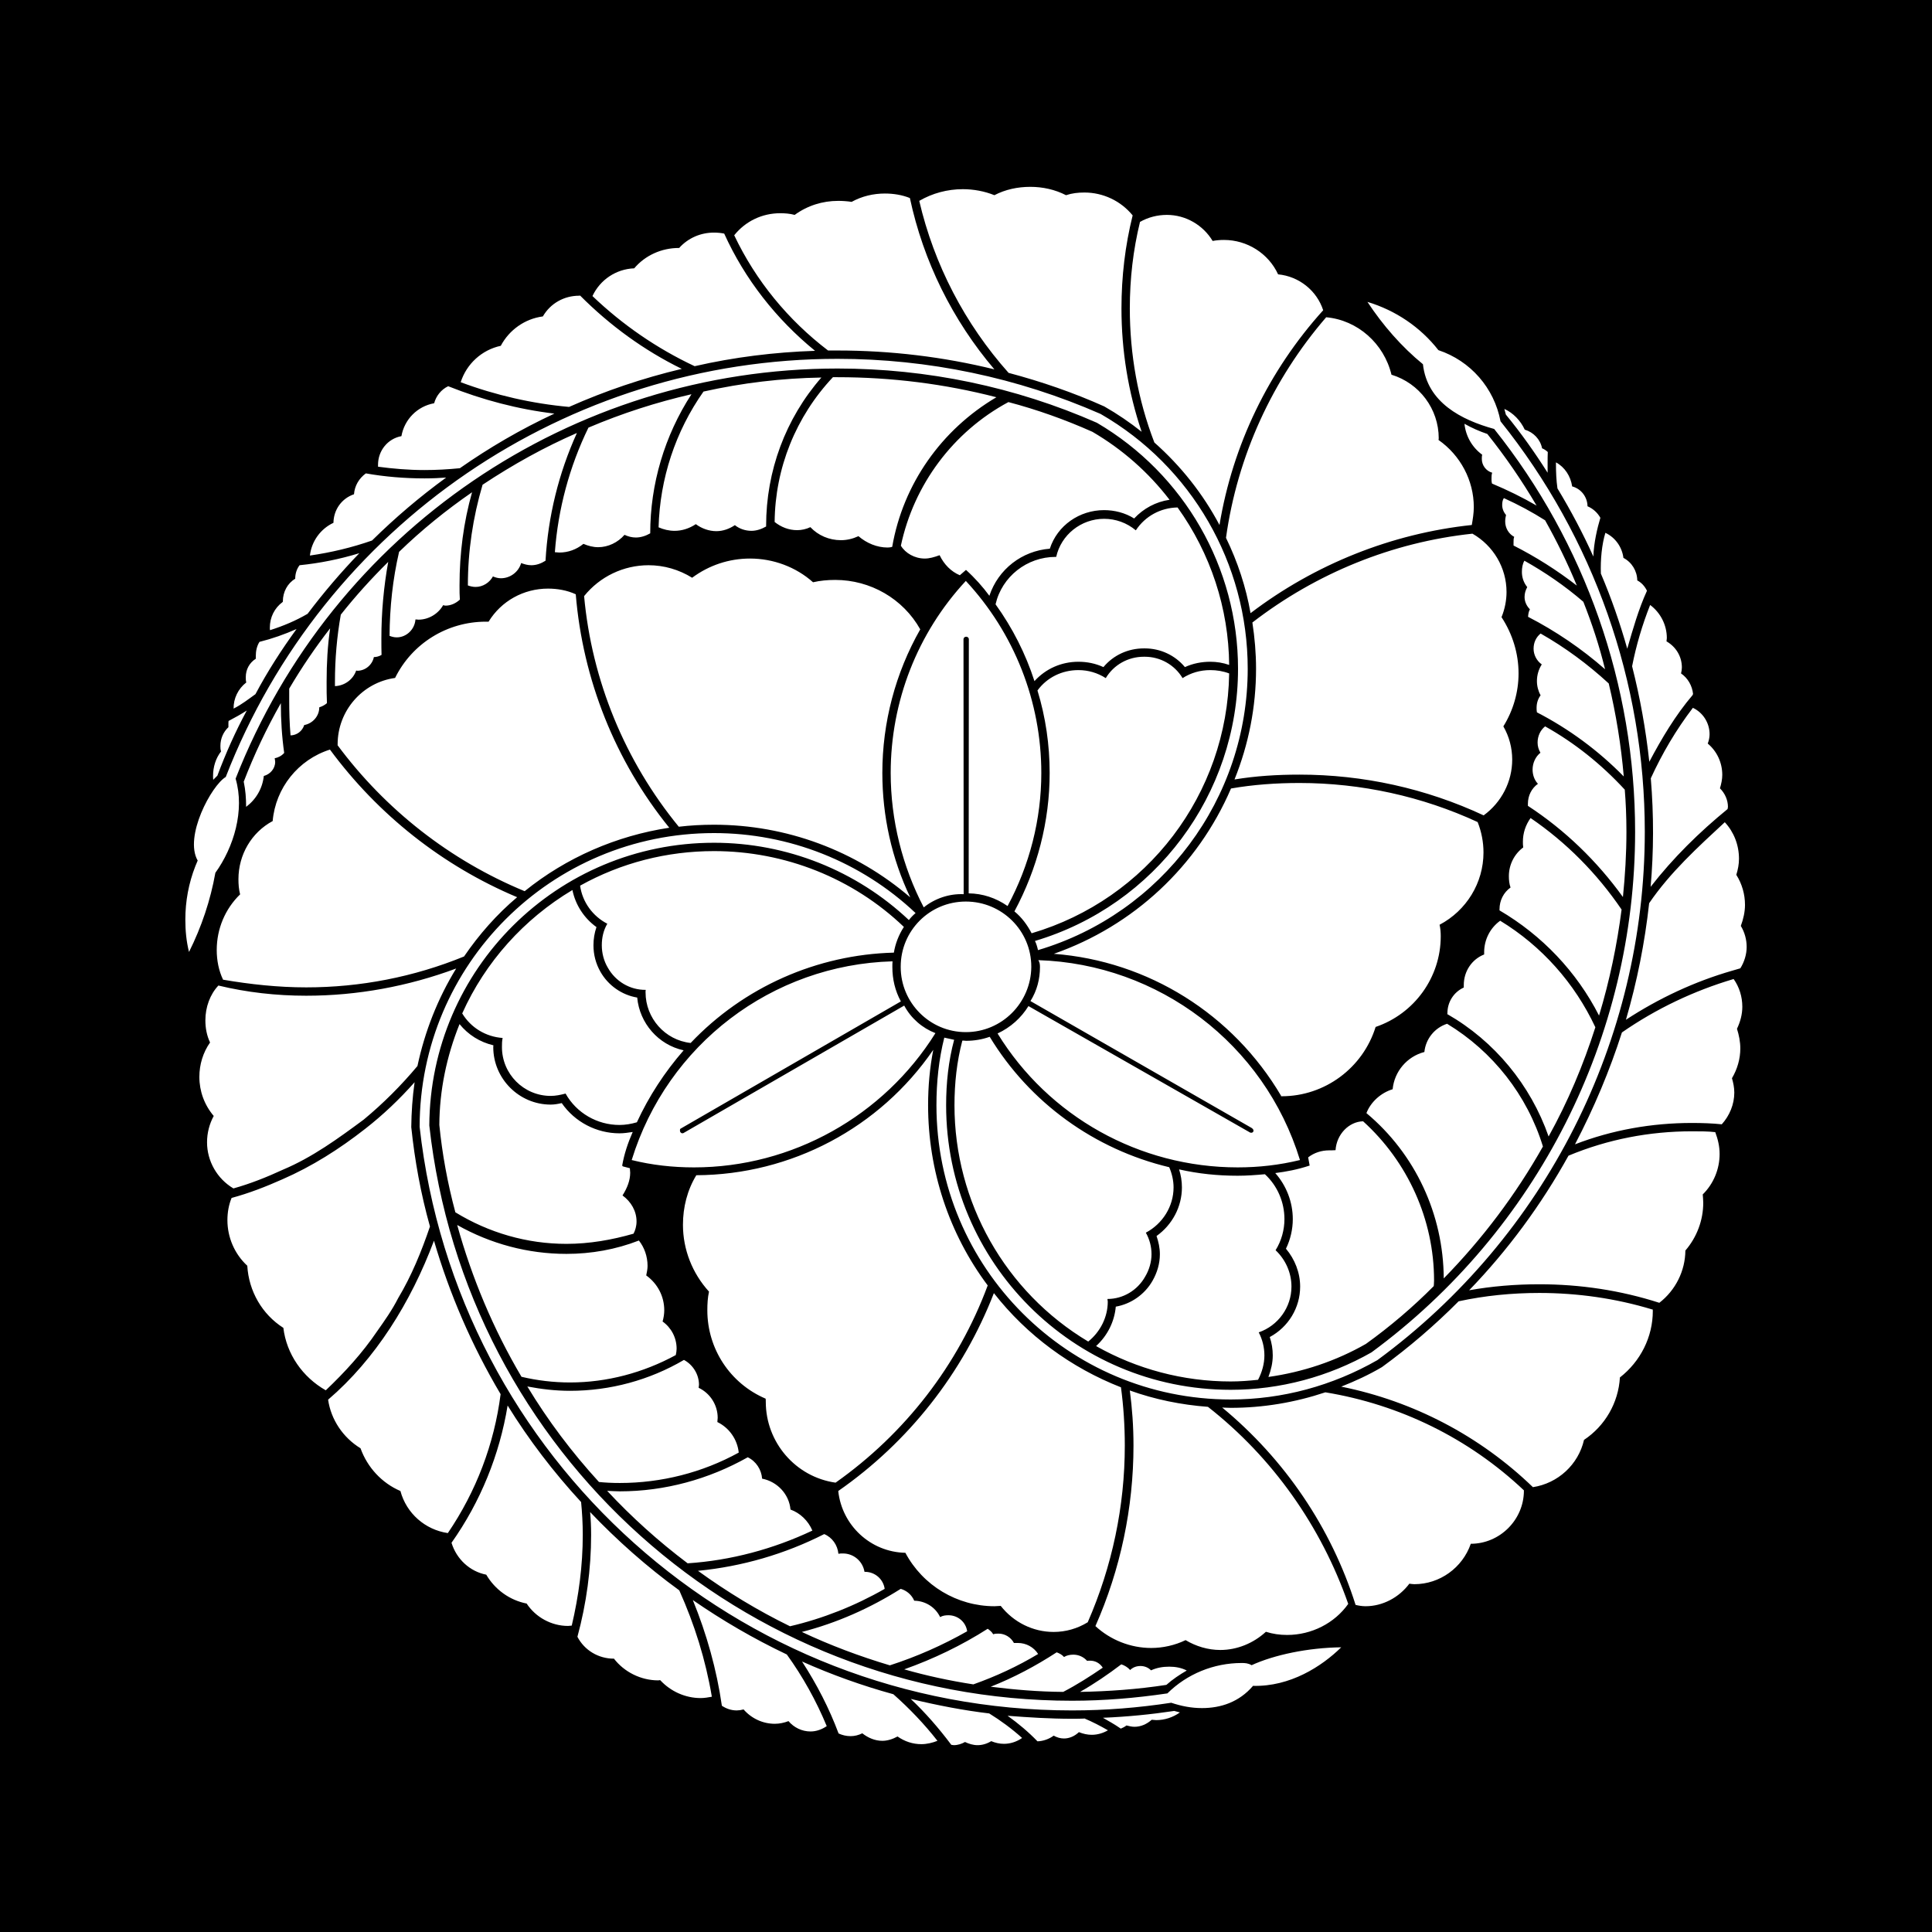
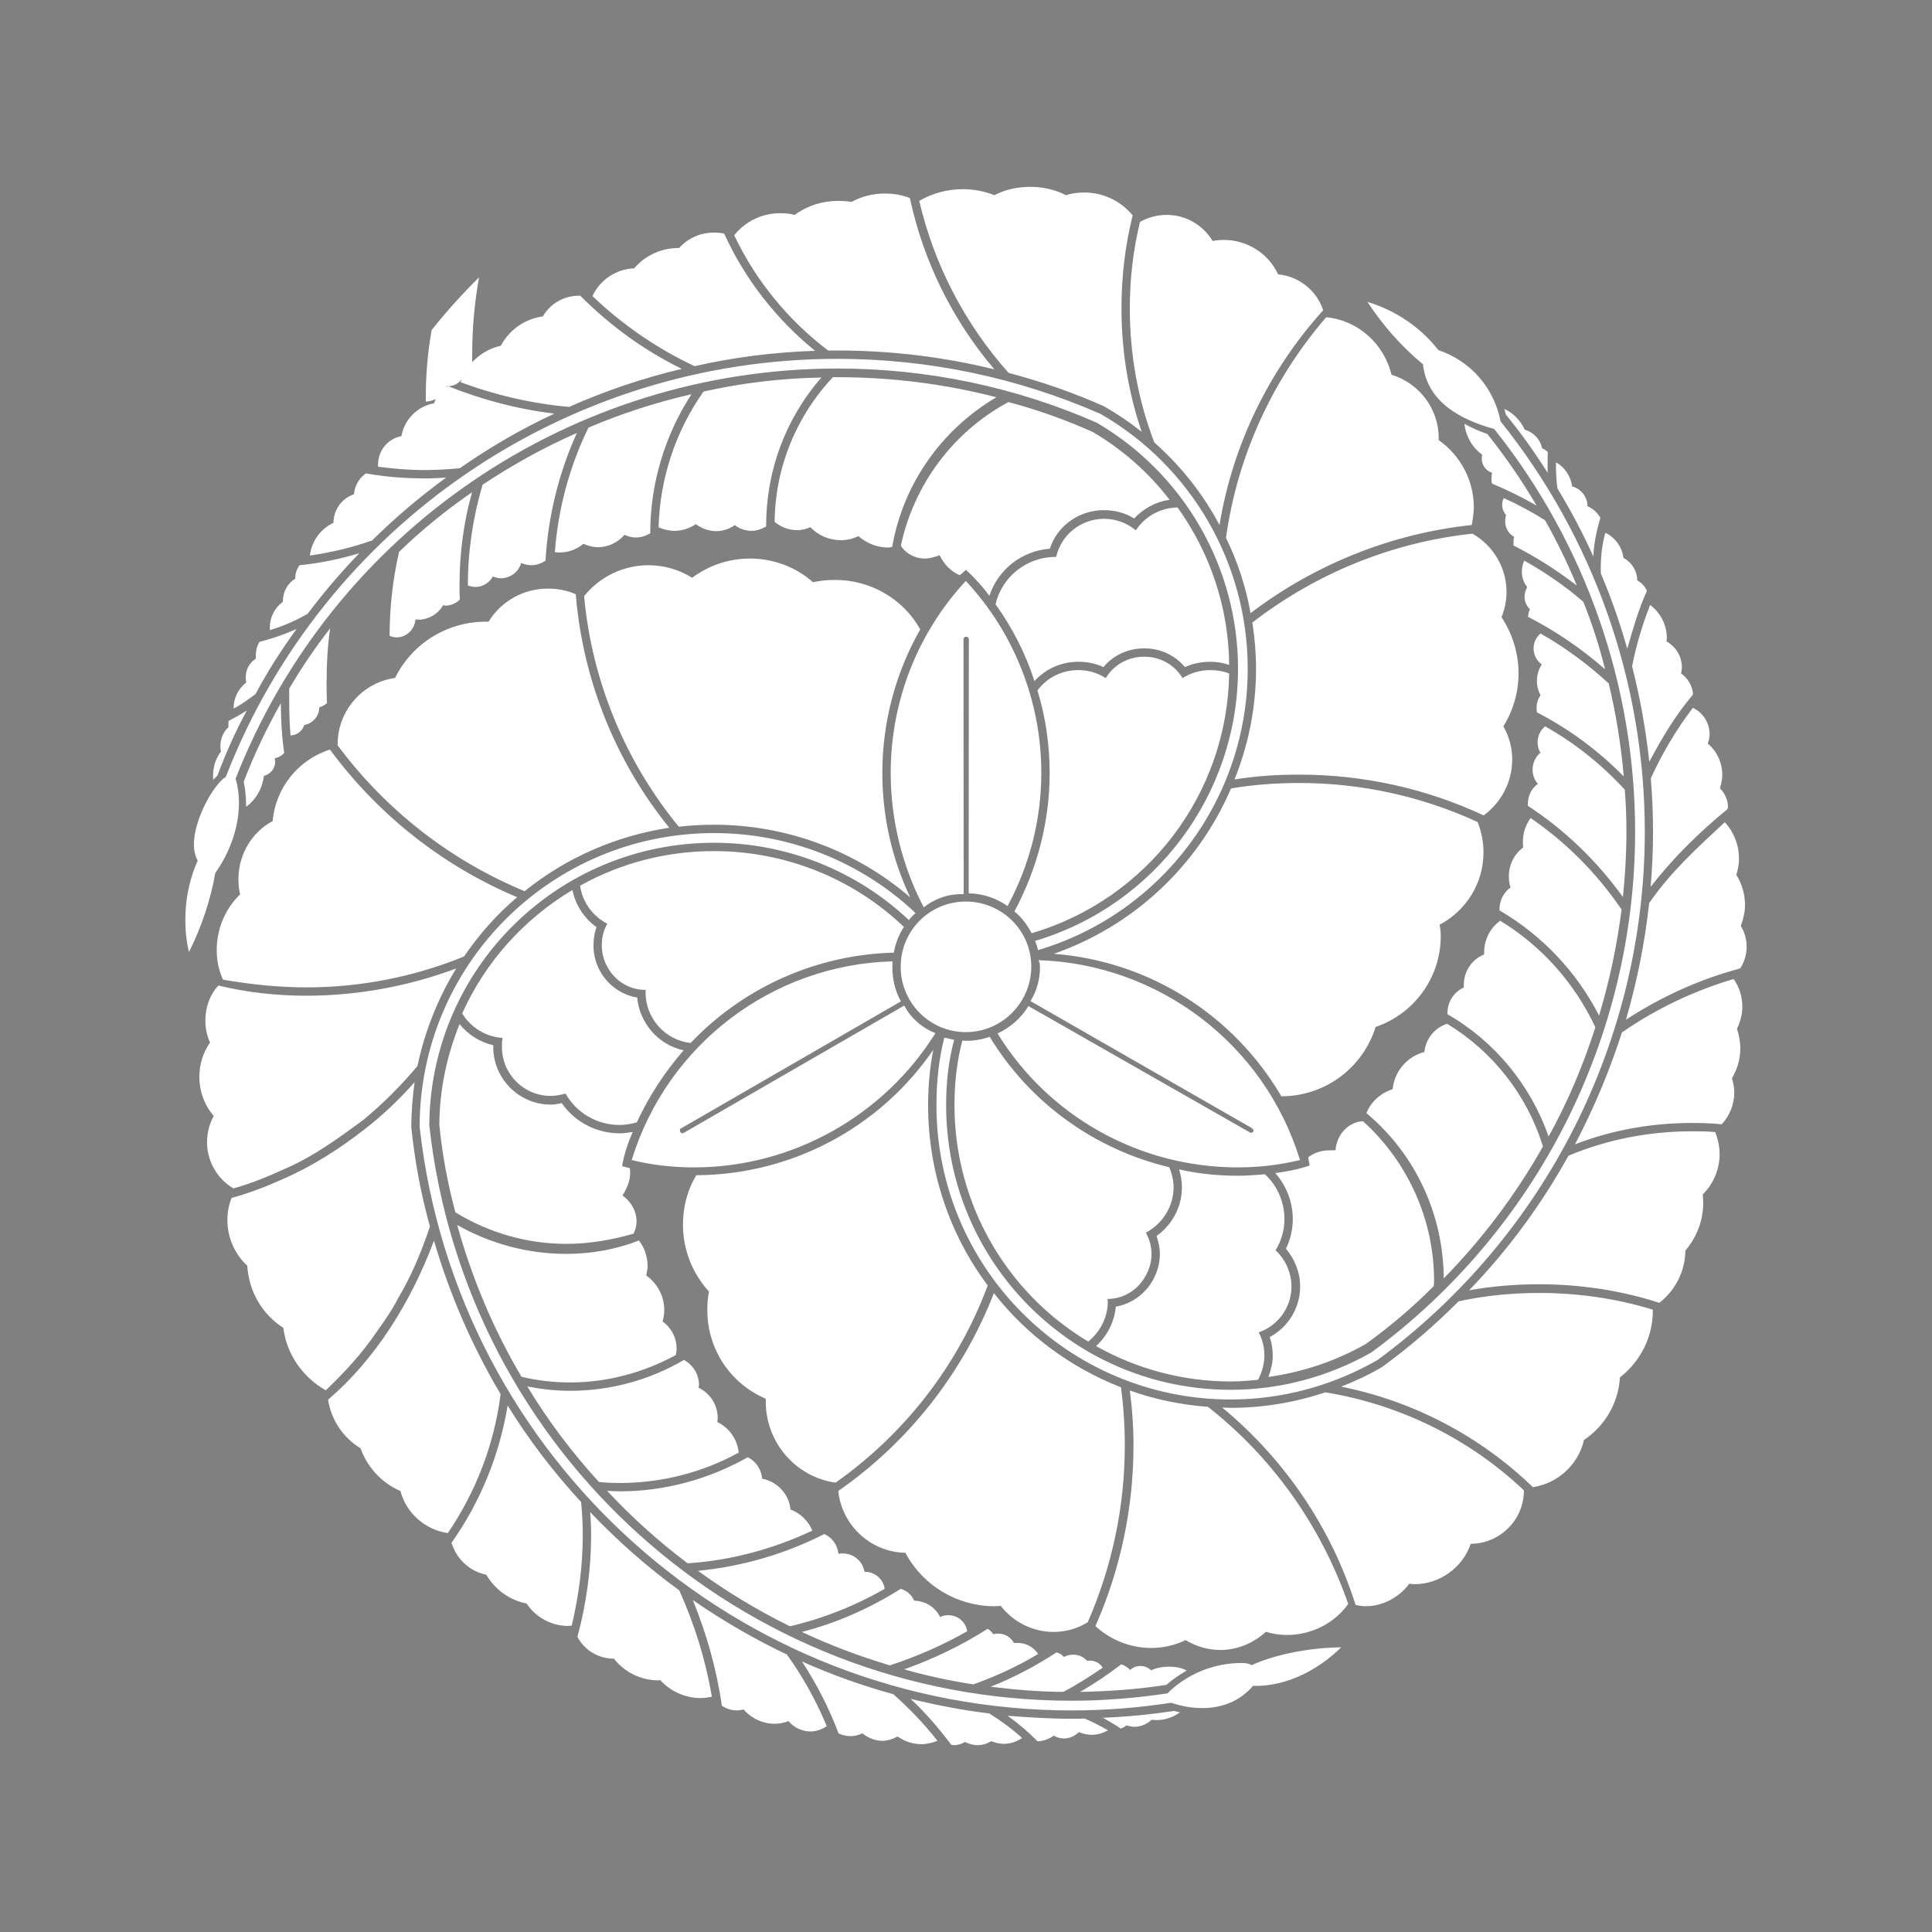
<svg xmlns="http://www.w3.org/2000/svg" version="1.1" width="688" height="688" id="svg2" xml:space="preserve">
  <rect width="100%" height="100%" fill="#808080" stroke="none" />
  <defs id="defs6" />
  <g transform="matrix(1.25,0,0,-1.25,-27.875,870.25)" id="g10">
-     <rect width="550.4" height="550.4" x="22.3" y="-696.2" transform="scale(1,-1)" id="rect5530" style="fill:#000000;fill-opacity:1;fill-rule:nonzero;stroke:none" />
-     <path d="m 296.786,514.147 0.048,-72.69 c -4.139,0.19 -8.23,-1.237 -11.37,-3.758 -6.089,11.655 -9.419,24.88 -9.419,38.296 0,20.361 7.612,39.865 21.407,54.708 13.796,-14.843 21.503,-34.347 21.503,-54.708 0,-13.225 -3.33,-26.26 -9.61,-37.915 -3.33,2.331 -7.136,3.568 -11.084,3.615 l 0.048,72.405 c 0,0.428 -0.381,0.714 -0.761,0.714 -0.547,-0.043 -0.684,-0.336 -0.761,-0.666 z m 72.928,32.492 c -4.71,8.896 -10.989,16.793 -18.553,23.501 -4.71,12.226 -6.993,25.166 -6.993,38.2 0,8.468 0.951,16.65 2.902,24.642 2.331,1.332 4.995,1.998 7.659,1.998 5.328,0 10.276,-2.854 13.035,-7.421 1.047,0.19 2.093,0.285 3.235,0.285 6.565,0 12.654,-3.806 15.413,-9.8 5.994,-0.571 11.037,-4.662 12.844,-10.228 -15.509,-17.174 -25.784,-38.391 -29.542,-61.178 z m 1.855,-3.663 c 3.33,-6.85 5.709,-14.081 6.993,-21.455 18.315,13.939 40.199,22.692 63.033,25.118 0.285,1.665 0.571,3.378 0.571,5.09 0,7.612 -3.806,14.747 -10.038,19.124 -0.048,0.095 0.048,0.19 0.048,0.476 0,8.373 -5.518,15.699 -13.463,18.125 -2.141,8.896 -9.657,15.556 -18.601,16.365 -15.318,-17.744 -25.308,-39.532 -28.543,-62.843 z m 79.921,-15.413 c 0,-2.379 -0.476,-4.852 -1.427,-7.183 3.14,-4.805 4.852,-10.323 4.852,-16.032 0,-5.328 -1.522,-10.561 -4.329,-15.08 1.665,-2.902 2.521,-6.137 2.521,-9.467 0,-6.28 -3.045,-12.178 -8.135,-15.889 -16.508,7.707 -34.395,11.608 -52.472,11.608 -6.28,0 -12.464,-0.381 -18.506,-1.38 4.044,10.038 6.137,20.694 6.137,31.54 0,4.472 -0.381,8.848 -1.047,13.178 18.173,14.034 39.865,22.882 62.7,25.308 5.899,-3.378 9.705,-9.657 9.705,-16.603 z M 387.316,383.942 c -0.428,-0.048 -0.333,-0.048 0.143,-0.048 12.274,0 23.12,8.087 26.736,19.742 11.037,3.758 18.553,14.129 18.553,25.832 0,1.142 -0.095,2.283 -0.333,3.282 7.659,4.044 12.511,11.941 12.511,20.599 0,2.949 -0.571,5.899 -1.665,8.658 -15.842,7.326 -33.253,11.132 -50.76,11.132 -6.66,0 -13.225,-0.476 -19.505,-1.57 -9.514,-22.121 -27.782,-39.152 -50.474,-47.096 26.878,-2.046 51.045,-17.174 64.793,-40.532 z m -14.843,120.405 c -1.76,0.666 -3.568,0.951 -5.376,0.951 -2.854,0 -5.518,-0.761 -7.897,-2.283 -2.283,3.806 -6.375,6.089 -10.751,6.089 -0.285,0 -0.285,0 -0.143,0 0.048,0 0.048,0 -0.143,0 -4.472,0 -8.563,-2.283 -10.846,-6.089 -2.379,1.522 -5.043,2.283 -7.802,2.283 -4.662,0 -8.944,-2.093 -11.655,-5.804 2.331,-7.612 3.473,-15.509 3.473,-23.501 0,-13.796 -3.52,-27.306 -10.038,-39.437 2.046,-1.665 3.663,-3.853 4.9,-6.232 32.92,9.705 55.755,39.675 56.278,74.022 z m -49.428,33.205 c 0.285,0 0.285,0 0.143,-0.048 1.38,6.327 7.088,10.894 13.653,10.894 3.33,0 6.47,-1.142 9.039,-3.282 2.664,4.044 7.041,6.422 11.893,6.517 9.419,-13.13 14.557,-28.734 14.7,-44.861 -1.76,0.618 -3.568,0.904 -5.376,0.904 -2.474,0 -4.948,-0.476 -7.231,-1.522 -2.854,3.425 -7.041,5.328 -11.417,5.328 -0.285,0 -0.285,0 -0.143,0 0.048,0 0.048,0 -0.143,0 -4.472,0 -8.658,-1.903 -11.512,-5.328 -2.283,1.047 -4.662,1.522 -7.136,1.522 -4.852,0 -9.324,-1.998 -12.511,-5.518 -2.521,7.802 -6.232,15.128 -11.084,21.883 1.808,7.897 8.944,13.511 17.126,13.511 z m -48.619,103.517 c -3.33,0 -6.565,-0.761 -9.514,-2.379 -1.237,0.19 -2.569,0.285 -3.806,0.285 -4.472,0 -8.753,-1.332 -12.416,-3.996 -1.38,0.381 -2.807,0.476 -4.139,0.476 -5.138,0 -9.895,-2.283 -13.082,-6.28 6.137,-12.94 15.366,-24.167 26.736,-32.825 -1.284,0 -0.428,0 2.712,0 15.128,0 30.161,-1.808 44.67,-5.376 -11.941,14.034 -20.218,30.779 -24.072,48.809 -2.236,0.904 -4.71,1.284 -7.088,1.284 z m 56.801,0.285 c -1.808,0 -3.52,-0.19 -5.233,-0.761 -3.14,1.617 -6.66,2.379 -10.18,2.379 -3.615,0 -7.136,-0.761 -10.228,-2.379 -2.807,1.142 -5.947,1.713 -8.991,1.713 -4.377,0 -8.658,-1.142 -12.416,-3.33 4.234,-18.173 12.987,-35.013 25.451,-48.999 9.324,-2.474 18.458,-5.614 27.259,-9.562 3.758,-2.141 7.374,-4.614 10.656,-7.231 -3.853,11.37 -5.756,23.168 -5.756,35.156 0,9.039 1.047,17.887 3.187,26.498 -3.378,4.139 -8.42,6.517 -13.748,6.517 z M 228.615,629.652 c -0.904,0.19 -1.95,0.285 -2.902,0.285 -3.806,0 -7.326,-1.522 -9.895,-4.329 0.19,-0.048 0.095,-0.048 -0.095,-0.048 -4.948,0 -9.61,-2.093 -12.749,-5.804 -5.138,-0.19 -9.705,-3.235 -11.893,-7.897 8.563,-8.182 18.363,-14.938 29.114,-19.98 11.227,2.569 22.74,3.996 34.3,4.377 -11.084,9.039 -20.028,20.456 -25.879,33.396 z m 46.573,-89.436 c -3.045,0 -5.994,1.237 -8.325,3.235 -1.665,-0.761 -3.282,-1.142 -4.995,-1.142 -3.33,0 -6.47,1.332 -8.706,3.711 -1.189,-0.571 -2.521,-0.856 -3.758,-0.856 -2.379,0 -4.567,0.856 -6.422,2.331 0.143,15.366 6.042,30.018 16.603,41.245 -2.093,0 -1.713,0 1.332,0 15.318,0 30.541,-1.903 45.241,-5.709 -15.651,-9.229 -26.593,-24.738 -29.685,-42.625 -0.238,-0.095 -0.809,-0.19 -1.284,-0.19 z m -60.702,4.757 c 2.093,0 4.186,0.666 6.042,1.903 1.665,-1.237 3.758,-1.998 5.851,-1.998 1.903,0 3.711,0.666 5.281,1.713 1.284,-1.047 2.997,-1.617 4.71,-1.617 1.427,0 2.854,0.476 4.186,1.237 0,-0.856 0,-0.856 0,0.19 0,15.604 5.518,30.541 15.746,42.244 -11.275,-0.19 -22.502,-1.522 -33.586,-3.996 -8.04,-11.417 -12.416,-24.833 -12.797,-38.676 1.427,-0.618 2.949,-0.999 4.567,-0.999 z m -32.825,-6.184 c 2.474,0 4.852,0.856 6.85,2.474 1.332,-0.571 2.759,-0.951 4.186,-0.951 2.854,0 5.614,1.332 7.516,3.52 1.047,-0.476 2.093,-0.761 3.235,-0.761 1.427,0 2.854,0.476 4.091,1.189 0,14.034 4.091,27.83 11.75,39.628 -9.943,-2.283 -19.742,-5.423 -29.352,-9.514 -5.423,-11.132 -8.658,-23.215 -9.562,-35.489 0.428,0 0.809,-0.095 1.284,-0.095 z m -16.65,-7.326 c -0.761,0 -1.522,0.19 -2.283,0.523 -0.951,-1.76 -2.854,-2.997 -4.948,-2.997 -0.761,0 -1.522,0.19 -2.188,0.428 0,-1.57 0,-1.475 0,0.048 0,9.705 1.427,19.314 4.186,28.638 8.753,5.804 17.697,10.751 26.878,14.747 -5.185,-11.417 -8.23,-23.786 -8.944,-36.393 -1.284,-0.809 -2.616,-1.284 -4.044,-1.284 -1.047,0 -1.998,0.285 -2.902,0.618 -0.714,-2.521 -3.092,-4.329 -5.756,-4.329 z m -11.465,55.85 c 9.943,-3.711 20.313,-6.089 30.874,-7.041 10.276,4.567 20.932,8.182 32.111,10.846 -10.704,5.233 -20.504,12.369 -28.971,20.884 0,0 -0.095,-0.048 -0.285,-0.048 -4.282,0 -8.182,-2.188 -10.323,-5.899 -5.09,-0.666 -9.562,-3.806 -11.988,-8.373 -5.376,-1.142 -9.752,-5.138 -11.417,-10.371 z m -17.554,-48.333 c -1.808,-7.802 -2.664,-15.794 -2.712,-23.929 0.618,-0.238 1.284,-0.428 2.046,-0.428 2.759,0 5.138,2.283 5.328,5.09 0.285,0.048 0.571,-0.048 0.856,-0.048 2.854,0 5.614,1.617 7.041,4.139 0.19,-0.048 0.381,-0.143 0.666,-0.143 1.522,0 2.949,0.666 4.091,1.713 -0.095,1.142 -0.095,2.474 -0.095,4.091 0,9.039 1.142,17.887 3.568,26.498 -7.374,-5.09 -14.319,-10.704 -20.789,-16.983 z m -7.707,3.235 c -5.709,-1.998 -11.703,-3.425 -17.697,-4.282 0.476,4.091 3.045,7.612 6.708,9.324 0.048,3.711 2.331,6.946 5.851,8.135 0.19,2.426 1.427,4.519 3.378,5.947 5.376,-0.951 10.989,-1.427 16.698,-1.427 2.283,0 4.377,0.095 6.184,0.238 -7.516,-5.471 -14.557,-11.465 -21.122,-17.935 z m -3.615,-3.615 c -5.614,-1.713 -11.322,-2.854 -17.031,-3.425 -0.856,-1.142 -1.237,-2.474 -1.237,-3.853 -2.188,-1.284 -3.52,-3.758 -3.52,-6.422 0,-0.095 0,-0.095 -0.048,-0.19 -2.331,-1.713 -3.663,-4.377 -3.663,-7.326 0,-0.19 0,-0.381 0.048,-0.714 3.758,1.189 7.374,2.712 10.704,4.662 4.567,6.042 9.514,11.845 14.747,17.269 z M 108.971,489.647 c 2.379,0.428 4.282,2.521 4.282,4.995 l 0,0.048 c 0.761,0.238 1.522,0.618 2.188,1.189 -0.095,1.903 -0.095,3.901 -0.095,6.089 0,5.233 0.285,10.276 0.999,15.223 -4.139,-5.328 -8.04,-11.037 -11.655,-17.174 0,0.048 0,-0.904 0,-2.997 0,-3.615 0.095,-7.041 0.381,-10.323 1.808,0.048 3.33,1.189 3.901,2.949 z m -20.075,4.71 -0.048,-0.048 c -0.048,2.902 1.284,5.661 3.615,7.469 -0.143,0.476 -0.143,1.047 -0.143,1.522 0,2.188 1.047,4.091 2.854,5.233 0,0.285 0,0.571 0,0.761 0,1.427 0.285,2.854 1.047,4.044 3.615,0.904 7.136,2.141 10.561,3.663 -4.281,-5.899 -8.278,-12.083 -11.703,-18.553 -1.99,-1.424 -3.986,-2.992 -6.184,-4.091 z m -4.662,-19.124 c 2.379,6.375 5.138,12.559 8.373,18.553 -1.66,-1.076 -3.386,-2.034 -5.138,-2.949 l -0.048,0 c -0.048,-0.285 -0.048,-0.571 -0.048,-0.951 0,-0.285 0,-0.571 0,-0.856 -1.427,-1.332 -2.283,-3.235 -2.283,-5.328 0,-0.476 0,-1.047 0.19,-1.57 -1.522,-1.95 -2.283,-4.424 -2.283,-6.993 0,-0.285 0,-0.666 0.048,-1.094 z m 18.077,20.646 c -4.091,-7.231 -7.612,-14.652 -10.609,-22.454 l 0.048,0 c 0.498,-2.339 0.666,-4.701 0.666,-7.088 2.854,2.141 4.662,5.281 5.043,8.801 1.808,0.476 3.235,2.093 3.235,3.996 0,0.381 -0.095,0.666 -0.143,1.047 0.999,0.19 1.95,0.666 2.712,1.522 -0.666,4.662 -0.951,9.419 -0.951,14.177 z m 47.667,90.292 c -1.998,-0.951 -3.425,-2.759 -3.996,-4.852 -4.757,-0.856 -8.468,-4.567 -9.324,-9.372 -3.901,-0.714 -6.66,-4.139 -6.66,-8.135 0,-0.19 0,-0.381 0,-0.571 4.282,-0.571 8.658,-0.951 13.225,-0.951 3.425,0 6.755,0.19 10.085,0.523 8.373,5.851 17.316,11.084 26.926,15.556 -10.371,1.237 -20.456,3.901 -30.256,7.802 z m -25.879,-81.063 c 2.283,0 4.282,1.713 4.71,3.901 0.714,0 1.475,0.19 2.188,0.618 -0.048,1.284 -0.048,2.807 -0.048,4.71 0,7.421 0.666,14.652 1.95,21.788 -4.9,-4.852 -9.372,-9.8 -13.511,-15.033 -1.094,-6.184 -1.665,-12.559 -1.665,-19.124 0,-1.713 0,-2.093 0,-1.237 2.664,0.095 5.138,1.808 6.042,4.424 0.048,0.048 0.143,-0.048 0.333,-0.048 z M 76.147,424.996 c -0.761,3.045 -1.047,6.089 -1.047,9.229 0,5.233 0.951,10.371 2.854,15.223 l 0.664,1.588 c -3.929,6.841 3.943,21.423 7.995,23.816 27.877,71.834 97.142,119.121 174.305,119.121 25.784,0 51.283,-5.328 74.926,-15.699 25.927,-14.938 41.911,-42.625 41.911,-72.595 0,-37.011 -24.357,-69.646 -59.751,-80.159 -0.19,0.904 -0.476,1.855 -0.856,2.616 34.252,10.18 57.848,41.768 57.848,77.543 0,28.829 -15.318,55.469 -40.199,70.074 -23.263,10.228 -48.381,15.461 -73.88,15.461 -75.83,0 -143.858,-46.335 -171.498,-116.837 2.662,-9.032 -0.524,-19.558 -5.766,-26.829 -1.392,-7.835 -3.951,-15.439 -7.507,-22.551 z M 295.74,532.319 297.5,533.842 c 2.616,-2.379 4.805,-4.852 6.66,-7.374 2.521,7.564 9.277,12.797 17.221,13.415 2.141,6.613 8.42,10.989 15.461,10.989 2.949,0 5.994,-0.761 8.563,-2.379 2.664,2.854 6.184,4.757 10.085,5.328 -5.994,7.802 -13.415,14.367 -21.978,19.362 -7.802,3.473 -15.794,6.327 -23.929,8.468 -15.842,-8.515 -26.973,-23.643 -30.637,-40.912 1.284,-2.141 3.949,-3.663 6.803,-3.663 1.332,0 2.664,0.381 4.234,0.951 1.284,-2.664 3.282,-4.662 5.756,-5.709 z m 83.107,-157.442 -62.984,36.133 c 1.855,2.949 2.712,6.28 2.712,9.705 0,0.761 -0.095,1.427 -0.476,1.95 34.252,-1.094 64.413,-23.834 74.546,-56.944 -5.851,-1.427 -11.75,-2.093 -17.744,-2.093 -27.972,0 -53.852,14.462 -68.409,38.153 3.711,1.713 6.755,4.472 8.801,7.802 l 62.869,-35.867 c 0.928,-0.705 1.881,0.396 0.687,1.161 z m 32.493,-136.269 c 4.852,0 9.514,2.474 12.464,6.422 0.476,-0.048 0.856,-0.143 1.427,-0.143 7.231,0 13.701,4.662 16.079,11.512 8.278,0 15.128,6.85 15.128,15.128 l 0,0.095 c -15.699,14.843 -35.394,24.453 -56.563,27.926 -8.706,-2.902 -17.744,-4.424 -26.973,-4.424 -1.427,0 -2.283,0.095 -2.426,0.095 17.84,-14.747 31.065,-34.253 38.01,-56.231 0.761,-0.19 1.808,-0.381 2.854,-0.381 z m -44.908,56.802 c -7.612,0.571 -15.128,2.093 -22.264,4.662 0.666,-5.043 1.047,-10.18 1.047,-15.699 0,-17.698 -3.711,-35.299 -10.846,-51.426 4.282,-3.948 9.99,-6.232 15.889,-6.232 3.33,0 6.755,0.761 9.8,2.236 2.949,-1.76 6.375,-2.807 9.895,-2.807 4.757,0 9.419,1.903 12.987,5.185 1.95,-0.618 3.948,-0.904 6.042,-0.904 6.946,0 13.511,3.33 17.411,8.848 -7.707,22.073 -21.503,41.674 -39.961,56.136 z m 83.346,280.771 c 26.545,-33.11 41.102,-74.308 41.102,-116.932 0,-59.37 -28.258,-115.315 -76.163,-150.518 -12.797,-7.326 -27.164,-11.227 -41.816,-11.227 -46.335,0 -83.822,37.582 -83.822,83.822 0,6.565 0.666,13.035 2.236,19.267 0.999,-0.238 1.95,-0.428 2.807,-0.618 -1.617,-5.994 -2.283,-12.274 -2.283,-18.648 0,-44.718 36.25,-81.063 81.063,-81.063 14.081,0 27.877,3.711 40.103,10.656 47.239,34.728 75.117,89.816 75.117,148.33 0,41.768 -14.177,82.205 -40.151,114.744 -9.324,2.569 -19.083,7.53 -20.293,18.441 -6.062,4.964 -11.39,11.054 -15.814,17.761 8.04,-2.426 15.08,-7.183 20.218,-13.748 9.134,-3.045 15.889,-10.751 17.697,-20.266 z M 261.107,271.433 c 20.075,13.987 35.489,33.587 44.337,56.374 9.419,-12.036 21.978,-21.265 36.202,-26.831 0.714,-5.281 1.094,-10.894 1.094,-16.603 0,-17.317 -3.615,-34.443 -10.561,-50.332 -2.949,-1.808 -6.28,-2.759 -9.705,-2.759 -5.899,0 -11.417,2.759 -15.08,7.421 -0.618,0 -1.189,-0.095 -1.76,-0.095 -10.656,0 -20.456,5.899 -25.404,15.223 -9.895,0.19 -18.077,7.802 -19.124,17.602 z m -0.761,2.379 c -11.417,1.617 -19.885,11.513 -19.885,23.026 0,0.381 0,0.666 -0.048,0.904 -10.133,4.329 -16.603,14.224 -16.603,25.166 0,1.808 0.095,3.615 0.476,5.328 -4.757,5.233 -7.421,11.988 -7.421,19.029 0,5.043 1.237,9.895 3.806,14.129 27.021,0.143 52.234,13.463 67.505,35.727 -0.999,-5.138 -1.475,-10.371 -1.475,-15.794 0,-18.458 5.899,-36.535 16.983,-51.33 -8.42,-22.692 -23.548,-42.197 -43.338,-56.184 z m 33.871,107.514 c 0,6.28 0.666,12.464 2.236,18.41 0.428,0.048 0.714,-0.048 1.094,-0.048 2.283,0 4.567,0.381 6.708,1.142 11.37,-18.743 29.828,-32.064 51.14,-37.154 0.761,-1.76 1.237,-3.758 1.237,-5.756 0,-5.423 -3.14,-10.371 -7.897,-12.892 1.047,-1.855 1.617,-3.948 1.617,-6.137 0,-2.188 -0.666,-4.472 -1.808,-6.375 -2.188,-3.901 -6.28,-6.375 -10.751,-6.375 0,-0.285 0.095,-0.476 0.095,-0.761 0,-4.377 -2.093,-8.563 -5.566,-11.37 -23.643,14.129 -38.105,39.723 -38.105,67.315 z m 91.386,-19.314 c 3.187,-3.615 4.995,-8.278 4.995,-13.13 0,-2.854 -0.666,-5.804 -1.95,-8.42 2.521,-2.997 4.044,-6.803 4.044,-10.799 0,-5.994 -3.33,-11.512 -8.658,-14.367 0.571,-1.713 0.856,-3.425 0.856,-5.233 0,-2.093 -0.476,-4.091 -1.237,-6.137 9.8,1.38 19.219,4.519 27.782,9.419 6.946,4.995 13.415,10.513 19.314,16.46 0,0.143 0.095,0.618 0.095,1.57 0,17.411 -7.516,33.871 -20.218,45.384 -4.044,-0.095 -7.564,-3.711 -7.849,-8.23 -0.856,-0.048 -1.332,-0.048 -1.808,-0.048 -2.188,0 -4.282,-0.666 -5.994,-1.998 l 0.428,-2.331 c -3.568,-1.189 -6.803,-1.76 -9.8,-2.141 z m 116.837,-22.073 c 3.282,3.806 5.09,8.658 5.09,13.606 0,0.856 -0.095,1.617 -0.143,2.379 3.092,3.045 4.805,7.231 4.805,11.512 0,2.188 -0.476,4.186 -1.237,6.232 -1.998,0.238 -4.186,0.238 -6.66,0.238 -12.083,0 -23.976,-2.283 -35.156,-6.946 -7.754,-13.986 -17.269,-26.926 -28.305,-38.343 6.375,1.142 13.13,1.713 19.98,1.713 11.608,0 23.12,-1.713 34.204,-5.281 4.615,3.568 7.374,9.086 7.421,14.89 z m -9.277,-17.221 c 0,-7.421 -3.52,-14.367 -9.372,-18.934 -0.428,-7.231 -4.234,-13.796 -10.228,-17.792 -1.617,-7.041 -7.421,-12.37 -14.557,-13.464 -15.128,14.605 -34.062,24.5 -54.613,28.639 3.996,1.57 7.897,3.378 11.608,5.566 7.707,5.614 15.033,11.893 21.836,18.743 7.469,1.617 15.176,2.379 22.977,2.379 10.846,0 21.693,-1.522 32.206,-4.71 0.048,0.143 0.143,0.048 0.143,-0.428 z m -74.117,63.176 c 0.476,5.043 4.091,9.324 9.039,10.609 0.381,3.758 2.949,6.898 6.47,8.04 13.035,-7.897 22.835,-20.361 27.306,-34.966 -7.707,-13.653 -17.221,-26.307 -28.258,-37.582 -0.095,18.22 -8.087,35.441 -22.026,47.096 1.189,3.092 4.044,5.756 7.469,6.803 z m 85.249,-9.61 c -11.417,0 -22.74,-1.998 -33.301,-6.089 5.423,10.371 9.895,21.027 13.368,31.873 9.728,6.747 20.481,11.862 31.826,15.223 1.617,-2.283 2.474,-5.043 2.474,-7.897 0,-2.188 -0.571,-4.282 -1.522,-6.28 0.571,-1.808 0.951,-3.711 0.951,-5.614 0,-2.949 -0.856,-5.899 -2.379,-8.468 0.381,-1.332 0.666,-2.664 0.666,-4.091 0,-3.33 -1.332,-6.565 -3.568,-9.039 -2.712,0.285 -5.566,0.381 -8.515,0.381 z m -59.18,48.619 c 0,-0.19 0,-0.476 0,-0.618 -3.52,-1.38 -5.804,-4.805 -5.804,-8.706 0,-0.19 0,-0.476 0,-0.714 -2.854,-1.284 -4.662,-4.139 -4.662,-7.279 0,-0.095 0,-0.19 -0.048,-0.285 13.463,-7.707 23.739,-20.171 28.876,-34.87 5.518,9.943 9.895,20.408 13.32,31.112 -5.899,12.607 -15.318,23.168 -27.116,30.351 -2.854,-2.046 -4.567,-5.376 -4.567,-8.991 z m 11.037,31.493 c 0,-0.476 0,-1.047 0.095,-1.617 -2.569,-1.903 -4.091,-4.948 -4.091,-8.182 0,-1.047 0.095,-2.188 0.476,-3.235 -1.998,-1.427 -3.14,-3.711 -3.14,-6.184 0,-0.095 0,-0.19 0,-0.333 12.083,-7.088 21.978,-17.459 28.353,-29.97 3.045,10.038 5.138,20.218 6.422,30.208 -6.993,10.276 -15.746,19.124 -25.927,26.07 -1.427,-1.998 -2.188,-4.281 -2.188,-6.755 z m 57.515,5.566 c 2.616,-2.807 4.044,-6.517 4.044,-10.418 0,-1.522 -0.285,-3.045 -0.761,-4.567 1.617,-2.569 2.474,-5.518 2.474,-8.563 0,-1.998 -0.476,-4.091 -1.189,-5.994 1.094,-1.808 1.665,-3.901 1.665,-5.994 0,-2.093 -0.666,-4.282 -1.808,-6.089 l 0,0 -2.283,-0.666 c -10.771,-3.099 -20.93,-7.865 -30.303,-13.986 3.187,10.942 5.376,21.978 6.613,33.205 5.976,8.779 13.925,16.007 21.55,23.073 z m -51.188,27.306 c -1.38,-1.094 -2.141,-2.807 -2.141,-4.614 0,-1.047 0.285,-1.998 0.809,-2.902 -1.38,-1.094 -2.236,-2.902 -2.236,-4.805 0,-1.427 0.476,-2.949 1.522,-4.044 -1.808,-1.284 -2.854,-3.378 -2.854,-5.661 0,-0.19 0,-0.381 0,-0.618 10.561,-6.898 19.695,-15.746 27.069,-25.974 0.618,6.042 0.999,12.321 0.999,18.601 0,4.472 -0.19,8.468 -0.476,11.988 -6.66,7.231 -14.272,13.32 -22.692,18.03 z m 51.996,-23.548 0,0.048 c 0,0.238 0.095,0.428 0.095,0.523 0,1.998 -0.856,3.901 -2.283,5.328 0.381,1.237 0.666,2.569 0.666,3.806 0,3.52 -1.522,6.755 -4.139,8.944 0.333,0.856 0.523,1.808 0.523,2.664 0,3.235 -1.903,6.184 -4.757,7.516 l 0,0 c -4.757,-6.213 -8.73,-12.967 -11.988,-20.075 0.878,-10.642 0.829,-20.821 -0.048,-30.922 6.413,8.262 13.852,15.559 21.931,22.169 z m -41.102,59.037 c 2.474,-6.232 4.567,-12.607 6.184,-19.219 -6.66,5.851 -14.081,10.894 -21.931,14.938 0.048,0.714 0.143,1.475 0.523,2.141 -0.951,0.951 -1.522,2.188 -1.522,3.52 0,1.047 0.285,1.903 0.761,2.807 -1.047,1.284 -1.522,2.807 -1.522,4.329 0,1.142 0.19,2.283 0.714,3.187 5.851,-3.282 11.56,-7.183 16.793,-11.703 z m 31.112,-26.593 0.143,0.333 c -0.238,2.331 -1.475,4.519 -3.425,5.851 0.143,0.571 0.238,1.142 0.238,1.713 0,3.14 -1.713,5.899 -4.377,7.421 0,0.285 0.095,0.666 0.095,0.951 0,3.711 -1.808,7.231 -4.757,9.419 l 0,0 c -2.237,-5.646 -3.969,-11.5 -5.138,-17.459 2.283,-8.991 3.901,-18.03 4.9,-27.211 3.533,6.668 7.421,13.217 12.321,18.981 z m -24.833,46.24 c 2.854,-1.332 4.757,-4.091 5.138,-7.136 2.379,-1.237 3.901,-3.711 3.948,-6.422 1.189,-0.618 2.141,-1.665 2.759,-2.949 -2.417,-5.307 -4.002,-10.92 -5.614,-16.508 -2.046,7.231 -4.519,14.367 -7.516,21.407 -0.147,3.94 0.271,8.29 1.284,11.608 z m -3.425,-6.755 c 0.103,3.795 1.123,8.143 1.998,11.037 -0.856,1.522 -2.188,2.664 -3.663,3.282 -0.048,2.712 -1.855,4.995 -4.377,5.661 -0.428,2.949 -2.141,5.518 -4.614,6.85 0,0.666 0,0.571 0,-0.381 0,-2.379 0.095,-4.757 0.428,-7.041 3.853,-6.375 7.279,-12.844 10.228,-19.409 z m -25.974,14.652 c 0,-0.951 0.381,-1.998 1.094,-2.807 -0.143,-0.618 -0.238,-1.189 -0.238,-1.855 0,-1.808 0.951,-3.52 2.569,-4.377 -0.19,-0.476 -0.19,-0.951 -0.19,-1.522 0,-0.285 0,-0.571 0,-0.951 6.375,-3.235 12.369,-7.041 18.03,-11.417 -2.712,6.565 -5.756,12.749 -9.039,18.601 -3.663,2.331 -7.564,4.424 -11.75,6.327 -0.381,-0.571 -0.476,-1.237 -0.476,-1.998 z m 11.37,16.175 c -0.523,2.569 -2.426,4.567 -4.947,5.328 -1.189,2.569 -3.282,4.757 -5.804,5.899 l 0.428,-1.617 c 4.377,-5.328 8.278,-10.846 11.893,-16.555 0.016,2 -0.034,4.036 0.048,5.899 -0.523,0.476 -1.094,0.856 -1.617,1.047 z m -14.414,-8.658 c 0,0.571 0,1.142 0.19,1.713 -1.713,0.476 -2.949,2.093 -2.949,3.901 0,0.476 0,0.856 0.095,1.237 -2.854,2.093 -4.662,5.233 -5.043,8.801 2.093,-1.189 4.282,-2.141 6.517,-2.902 5.09,-6.375 9.752,-13.13 14.034,-20.408 -3.996,2.331 -8.278,4.424 -12.702,6.28 -0.143,0.523 -0.143,0.999 -0.143,1.38 z M 374.9,361.25 c 2.569,0 5.138,0.19 7.754,0.428 3.568,-3.282 5.566,-7.945 5.566,-12.797 0,-3.045 -0.856,-6.184 -2.521,-8.848 2.807,-2.664 4.519,-6.375 4.519,-10.371 0,-5.899 -3.806,-11.132 -9.324,-13.035 1.047,-1.998 1.617,-4.282 1.617,-6.565 0,-2.379 -0.666,-4.757 -1.808,-6.946 -2.664,-0.285 -5.233,-0.476 -7.802,-0.476 -13.511,0 -26.736,3.52 -38.343,10.085 3.235,2.949 5.233,6.946 5.614,11.227 4.377,0.761 8.278,3.52 10.466,7.374 1.332,2.331 2.093,4.9 2.093,7.564 0,1.808 -0.381,3.52 -0.951,5.185 4.472,3.187 7.231,8.325 7.231,13.844 0,1.808 -0.285,3.52 -0.809,5.138 5.471,-1.237 10.989,-1.808 16.698,-1.808 z m 85.249,140.909 c 0,-1.427 0.381,-2.854 1.047,-4.044 -0.761,-0.999 -1.142,-2.236 -1.142,-3.568 0,-0.381 0,-0.856 0.095,-1.284 9.134,-4.71 17.507,-10.894 24.738,-18.268 -0.761,8.896 -2.188,17.744 -4.282,26.498 -5.994,5.518 -12.464,10.276 -19.409,14.224 -1.332,-1.094 -1.998,-2.616 -1.998,-4.329 0,-1.713 0.856,-3.425 2.331,-4.472 -0.904,-1.427 -1.38,-3.045 -1.38,-4.757 z m -162.697,-99.997 c 10.276,0 18.553,8.373 18.648,18.553 0,-0.19 0,-0.19 0,0.095 0,10.276 -8.373,18.553 -18.648,18.553 -10.276,0 -18.553,-8.278 -18.553,-18.553 0,-0.285 0,-0.285 0,-0.095 0,-10.18 8.278,-18.553 18.553,-18.553 z m -17.554,7.564 -62.938,-36.345 c -0.095,0.048 -0.19,-0.048 -0.19,-0.048 -0.476,0 -0.761,0.381 -0.761,0.761 0,0.285 0,0.476 0.19,0.571 l 62.748,36.25 c -1.665,3.045 -2.426,6.375 -2.426,9.8 0,0.571 0,1.142 0.048,1.617 -34.3,-0.951 -64.175,-23.691 -74.308,-56.611 5.756,-1.427 11.655,-2.093 17.744,-2.093 27.972,0 54.042,14.652 68.789,38.248 -3.711,1.427 -6.946,4.186 -8.896,7.849 z M 80.809,405.492 c 0,-2.093 0.381,-4.282 1.332,-6.28 -1.998,-2.854 -3.045,-6.28 -3.045,-9.8 0,-4.091 1.427,-7.992 4.091,-11.132 -1.237,-2.283 -1.903,-4.852 -1.903,-7.516 0,-5.328 2.854,-10.371 7.516,-13.13 4.84,1.347 9.524,3.225 14.081,5.328 8.412,3.534 15.746,8.891 23.025,14.272 5.565,4.608 10.681,9.732 15.318,15.271 2.093,9.847 5.804,19.267 11.037,27.782 -13.701,-5.09 -28.163,-7.754 -42.72,-7.754 -8.563,0 -16.936,0.951 -25.023,2.902 -2.379,-2.521 -3.711,-6.137 -3.711,-9.943 z m 3.235,20.075 c 0,5.994 2.379,11.703 6.66,15.842 -0.381,1.475 -0.476,2.902 -0.476,4.329 0,6.946 3.711,13.32 9.752,16.555 0.809,9.419 7.279,17.507 16.317,20.361 13.701,-18.553 32.064,-33.11 53.328,-42.054 -5.756,-4.852 -10.799,-10.561 -15.128,-16.888 -14.319,-5.851 -29.542,-8.801 -44.956,-8.801 -7.992,0 -15.889,0.856 -23.691,2.188 -1.237,2.569 -1.808,5.518 -1.808,8.468 z M 235.989,537.077 c 6.565,0 13.035,-2.379 17.935,-6.755 2.046,0.476 4.139,0.666 6.327,0.666 9.99,0 19.314,-5.328 24.214,-14.081 -7.088,-12.464 -10.799,-26.545 -10.799,-40.912 0,-12.274 2.664,-24.357 7.945,-35.441 -15.556,13.368 -35.346,20.694 -55.897,20.694 -3.52,0 -6.755,-0.19 -10.038,-0.571 -15.366,18.743 -24.785,41.673 -26.973,65.697 4.472,5.566 11.227,8.801 18.363,8.801 4.377,0 8.658,-1.237 12.416,-3.568 4.805,3.568 10.513,5.471 16.508,5.471 z m -75.259,-17.982 c 0.476,0 0.666,0 0.761,0 3.615,5.899 9.99,9.419 16.936,9.419 2.664,0 5.423,-0.476 7.897,-1.617 1.998,-24.262 11.227,-47.477 26.64,-66.506 -15.033,-2.283 -29.304,-8.468 -41.198,-18.077 -21.217,8.753 -39.675,23.215 -53.328,41.626 0.048,-0.143 0.048,-0.048 0.048,0.238 0,9.514 7.041,17.602 16.365,18.886 4.852,9.847 14.843,16.032 25.879,16.032 z m 45.479,-105.61 c 0,-7.326 5.518,-13.606 12.844,-14.414 15.128,15.937 35.965,25.166 57.895,25.737 0.428,2.569 1.38,5.043 2.854,7.326 -14.51,13.891 -33.919,21.598 -54.09,21.598 -13.415,0 -26.45,-3.33 -38.153,-9.847 0.666,-4.71 3.615,-8.706 7.754,-10.846 -1.094,-1.855 -1.57,-3.949 -1.57,-6.137 0,-2.188 0.571,-4.472 1.713,-6.375 2.188,-3.901 6.28,-6.375 10.799,-6.327 -0.048,-0.238 -0.048,-0.428 -0.048,-0.714 z m -2.379,-1.475 c 0.666,-7.279 5.994,-13.463 13.225,-15.033 -5.423,-6.232 -9.895,-13.082 -13.32,-20.504 -1.617,-0.476 -3.33,-0.761 -4.948,-0.761 -6.375,0 -12.274,3.425 -15.366,8.944 -1.475,-0.381 -2.807,-0.666 -4.234,-0.666 -7.707,0 -13.891,6.28 -13.891,13.891 0,0.856 0,1.713 0.19,2.616 -4.757,0.333 -9.039,2.902 -11.512,6.993 6.565,14.652 17.602,26.926 31.398,35.156 0.856,-4.234 3.33,-8.04 6.85,-10.561 -0.571,-1.665 -0.856,-3.378 -0.856,-5.185 0,-2.664 0.666,-5.233 1.998,-7.564 2.188,-3.853 6.089,-6.613 10.466,-7.326 z M 184.706,299.977 c -4.186,0 -8.182,0.476 -12.178,1.237 5.804,-9.61 12.654,-18.743 20.408,-27.212 1.855,-0.19 3.758,-0.285 5.947,-0.285 11.798,0 23.501,2.949 33.871,8.659 -0.381,3.711 -2.664,7.041 -6.089,8.706 0,0.428 0.095,0.809 0.095,1.189 0,3.711 -2.188,7.041 -5.423,8.563 0,0.285 0.095,0.571 0.095,0.856 0,2.949 -1.713,5.709 -4.281,7.088 -9.8,-5.756 -21.027,-8.801 -32.444,-8.801 z m -59.703,-16.365 c 1.95,-5.423 6.042,-9.896 11.37,-12.179 1.713,-6.375 7.041,-11.037 13.511,-11.988 8.087,11.893 13.225,25.404 15.033,39.581 -8.182,13.796 -14.557,28.543 -18.981,43.719 -6.606,-17.623 -16.746,-33.823 -30.161,-45.289 0.809,-5.661 4.234,-10.799 9.229,-13.844 z m 10.704,42.72 c -1.687,-3.326 -3.843,-6.382 -5.994,-9.419 -4.173,-6.176 -9.217,-11.668 -14.605,-16.793 -6.613,3.758 -11.179,10.323 -12.083,17.792 -6.042,3.853 -9.847,10.418 -10.276,17.697 -3.663,3.378 -5.661,8.135 -5.661,12.987 0,2.188 0.381,4.377 1.189,6.327 4.953,1.34 9.731,3.199 14.414,5.281 8.5,3.695 16.313,8.668 23.596,14.367 5.114,3.98 9.832,8.473 14.129,13.32 -0.618,-4.282 -0.904,-8.563 -0.951,-12.797 0.999,-9.562 2.712,-18.981 5.328,-28.305 -2.396,-7.055 -5.245,-14.055 -9.086,-20.456 z m 47.953,12.654 c -10.942,0 -21.598,2.854 -31.112,8.23 4.186,-15.08 10.276,-29.637 18.315,-43.243 4.424,-1.047 9.086,-1.617 13.844,-1.617 10.466,0 20.837,2.759 30.113,7.802 0.143,0.666 0.238,1.237 0.238,1.808 0,3.14 -1.522,5.994 -3.996,7.754 0.285,0.999 0.476,2.141 0.476,3.187 0,3.996 -1.903,7.612 -5.138,9.943 0.19,0.904 0.381,1.855 0.381,2.712 0,2.759 -0.951,5.328 -2.474,7.231 -6.565,-2.569 -13.606,-3.806 -20.646,-3.806 z m -22.835,-91.387 c 2.474,-4.234 6.66,-7.279 11.512,-8.23 2.569,-3.901 7.041,-6.375 11.798,-6.375 0.381,0 0.666,0.095 1.047,0.095 1.998,8.468 3.14,17.126 3.14,25.879 0,3.33 -0.19,6.375 -0.476,9.324 -7.897,8.563 -14.938,17.793 -20.932,27.497 -2.283,-13.986 -7.707,-27.402 -15.984,-39.105 1.427,-4.662 5.233,-8.182 9.895,-9.086 z m 86.677,18.553 c -0.381,4.329 -3.711,7.945 -8.087,8.801 -0.19,2.569 -1.713,4.948 -4.091,6.09 -11.132,-6.28 -23.691,-9.705 -36.44,-9.705 -1.237,0 -2.474,0.095 -3.615,0.143 6.946,-7.469 14.652,-14.414 22.93,-20.646 12.274,0.809 24.357,4.044 35.536,9.324 -1.189,2.807 -3.473,4.995 -6.232,5.994 z m -56.801,-7.183 c 0,-9.8 -1.332,-19.6 -3.901,-29.067 1.998,-3.853 5.994,-6.232 10.371,-6.232 l 0,0.048 c 2.949,-3.853 7.707,-6.232 12.654,-6.232 0.19,0 0.381,0.095 0.571,0.048 2.949,-3.187 7.136,-5.09 11.512,-5.09 1.047,0 2.188,0.19 3.187,0.381 -1.76,10.466 -4.9,20.551 -9.277,30.303 -9.229,6.708 -17.697,14.224 -25.404,22.311 0.19,-1.998 0.285,-4.091 0.285,-6.47 z m 56.658,-26.07 c 9.372,2.188 18.506,5.804 26.973,10.656 -0.381,2.759 -2.759,4.852 -5.614,4.852 -0.095,0 -0.19,0 -0.143,0.048 -0.523,2.997 -3.092,5.185 -6.137,5.185 -0.476,0 -0.856,0 -1.284,-0.095 -0.238,2.474 -1.76,4.662 -4.044,5.614 -11.227,-5.709 -23.406,-9.229 -35.965,-10.466 8.278,-5.994 17.031,-11.322 26.212,-15.794 z m -0.904,-8.04 c 4.567,-6.327 8.373,-13.178 11.37,-20.408 -1.38,-0.951 -2.997,-1.522 -4.614,-1.522 -2.474,0 -4.757,1.142 -6.28,2.949 -1.237,-0.476 -2.569,-0.761 -3.901,-0.761 -3.425,0 -6.66,1.522 -8.896,4.091 -0.714,-0.19 -1.38,-0.285 -1.95,-0.285 -1.522,0 -2.949,0.476 -4.234,1.332 -1.475,10.276 -4.329,20.456 -8.278,30.113 8.325,-5.756 17.269,-10.989 26.783,-15.509 z m 32.444,18.696 c -8.753,-5.518 -18.173,-9.705 -28.163,-12.274 8.087,-3.806 16.46,-6.946 25.071,-9.514 7.659,2.474 14.985,5.709 22.026,9.705 -0.381,2.664 -2.664,4.567 -5.328,4.567 -0.856,0 -1.617,-0.095 -2.379,-0.523 -1.332,2.807 -4.186,4.614 -7.374,4.662 -0.714,1.665 -2.141,2.902 -3.853,3.378 z m -2.093,-30.018 c 4.567,-4.044 8.848,-8.515 12.559,-13.273 -1.427,-0.571 -3.045,-0.951 -4.567,-0.951 -2.474,0 -4.757,0.761 -6.803,2.188 -1.38,-0.761 -2.902,-1.237 -4.329,-1.237 -2.093,0 -4.091,0.856 -5.709,2.141 -1.047,-0.523 -2.188,-0.809 -3.33,-0.809 -1.237,0 -2.379,0.285 -3.425,0.761 -2.664,7.136 -6.184,13.986 -10.418,20.504 8.42,-3.758 17.174,-6.898 26.022,-9.324 z m 48.381,0.666 c 3.948,2.046 7.659,4.424 11.275,6.898 -0.856,1.332 -2.188,1.998 -3.615,1.998 -0.381,0 -0.666,0 -0.856,-0.048 -0.951,1.094 -2.379,1.76 -3.901,1.76 -0.951,0 -1.903,-0.19 -2.664,-0.666 -0.571,0.666 -1.332,1.047 -2.093,1.332 -5.994,-3.901 -12.274,-7.231 -18.791,-9.8 6.803,-0.856 13.653,-1.427 20.646,-1.475 z m -7.136,10.799 c -1.284,1.998 -3.473,3.14 -5.756,3.14 -0.381,0 -0.761,0 -1.142,0 -0.856,1.617 -2.569,2.664 -4.377,2.664 -0.571,0 -1.047,0 -1.522,-0.19 -0.381,0.666 -0.951,1.142 -1.57,1.57 -7.374,-4.71 -15.461,-8.611 -23.786,-11.56 6.327,-1.808 12.892,-3.235 19.695,-4.282 6.422,2.283 12.607,5.138 18.458,8.658 z m -4.567,-23.929 c -1.57,-1.094 -3.378,-1.665 -5.185,-1.665 -1.237,0 -2.474,0.285 -3.615,0.761 -1.237,-0.761 -2.569,-1.142 -3.901,-1.142 -1.237,0 -2.474,0.381 -3.568,0.904 -0.904,-0.523 -2.046,-0.904 -3.187,-0.904 -0.285,0 -0.476,0.095 -0.714,0.095 -3.568,4.757 -7.374,9.134 -11.56,13.082 7.707,-1.855 15.128,-3.282 22.359,-4.139 3.235,-1.998 6.47,-4.377 9.372,-6.993 z m 14.224,5.471 c 3.045,0 4.282,0.095 3.52,0.095 2.283,-0.951 4.472,-2.093 6.708,-3.378 -1.38,-0.809 -2.997,-1.284 -4.614,-1.284 -1.237,0 -2.474,0.285 -3.663,0.761 -1.189,-1.142 -2.712,-1.808 -4.234,-1.808 -1.047,0 -1.998,0.285 -2.949,0.809 -1.332,-0.999 -3.045,-1.57 -4.614,-1.617 -2.616,2.712 -5.471,5.09 -8.515,7.279 6.089,-0.476 12.178,-0.856 18.363,-0.856 z m 30.732,1.808 c -1.998,-1.427 -4.377,-2.188 -6.755,-2.188 -0.476,0 -0.856,0.095 -1.284,0.095 -1.38,-1.237 -3.092,-1.998 -4.9,-1.998 -0.761,0 -1.522,0.19 -2.283,0.381 -0.476,-0.381 -1.047,-0.666 -1.617,-0.904 -1.713,1.189 -3.425,2.141 -5.09,3.092 6.898,0.285 13.653,0.951 20.313,1.95 z m -3.853,7.849 c -8.325,-1.284 -16.603,-1.855 -24.595,-1.998 4.091,2.331 7.992,4.995 11.75,7.849 0.904,-0.285 1.855,-0.856 2.521,-1.617 0.761,0.761 1.808,1.142 2.949,1.142 1.047,0 2.188,-0.381 2.997,-1.237 1.665,0.761 3.378,1.047 5.185,1.047 1.713,0 3.425,-0.285 4.995,-1.094 -2.046,-1.189 -4.044,-2.521 -5.804,-4.091 z m 24.278,5.608 c -1.025,0.593 -1.909,0.624 -2.823,0.624 -7.992,0 -15.604,-3.14 -21.17,-8.658 -8.991,-1.332 -18.125,-2.093 -27.164,-2.093 -93.908,0 -172.782,70.598 -183.105,163.887 0.238,44.575 36.488,80.54 81.111,80.54 20.646,0 40.532,-7.897 55.517,-22.026 0.523,0.714 1.189,1.38 1.903,1.998 -15.556,14.7 -36.107,22.787 -57.42,22.787 -46.335,0 -83.822,-37.392 -83.87,-83.679 10.513,-94.621 90.53,-166.266 185.865,-166.266 9.514,0 18.934,0.761 28.258,2.188 2.854,-0.951 5.709,-1.522 8.753,-1.522 5.359,0 10.587,1.697 14.549,6.335 10.545,-0.272 19.544,5.497 25.126,10.982 -9.438,-0.111 -19.117,-2.152 -25.53,-5.096 z m 14.398,143.627 0,0 z m -191.43,-3.33 c 0,0.476 -0.095,0.856 -0.095,1.284 l -1.998,0.523 -0.19,0.238 c 0.571,3.282 1.617,6.422 2.997,9.562 -1.284,-0.19 -2.521,-0.381 -3.758,-0.381 -6.565,0 -12.749,3.235 -16.46,8.611 -1.047,-0.238 -2.093,-0.428 -3.14,-0.428 -9.039,0 -16.365,7.421 -16.365,16.365 0,0.285 0.048,0.523 0.048,0.523 -3.853,0.904 -7.183,2.997 -9.657,6.042 -3.711,-9.229 -5.709,-18.934 -5.756,-28.734 0.809,-8.182 2.331,-16.555 4.567,-24.88 9.562,-5.851 20.408,-8.991 31.636,-8.991 6.565,0 13.035,1.142 19.124,2.902 0.476,0.904 0.856,2.141 0.856,3.473 0,2.949 -1.522,5.614 -3.996,7.421 1.332,2.093 2.188,4.282 2.188,6.47 z" id="path1688" style="fill:#ffffff;stroke:none" />
+     <path d="m 296.786,514.147 0.048,-72.69 c -4.139,0.19 -8.23,-1.237 -11.37,-3.758 -6.089,11.655 -9.419,24.88 -9.419,38.296 0,20.361 7.612,39.865 21.407,54.708 13.796,-14.843 21.503,-34.347 21.503,-54.708 0,-13.225 -3.33,-26.26 -9.61,-37.915 -3.33,2.331 -7.136,3.568 -11.084,3.615 l 0.048,72.405 c 0,0.428 -0.381,0.714 -0.761,0.714 -0.547,-0.043 -0.684,-0.336 -0.761,-0.666 z m 72.928,32.492 c -4.71,8.896 -10.989,16.793 -18.553,23.501 -4.71,12.226 -6.993,25.166 -6.993,38.2 0,8.468 0.951,16.65 2.902,24.642 2.331,1.332 4.995,1.998 7.659,1.998 5.328,0 10.276,-2.854 13.035,-7.421 1.047,0.19 2.093,0.285 3.235,0.285 6.565,0 12.654,-3.806 15.413,-9.8 5.994,-0.571 11.037,-4.662 12.844,-10.228 -15.509,-17.174 -25.784,-38.391 -29.542,-61.178 z m 1.855,-3.663 c 3.33,-6.85 5.709,-14.081 6.993,-21.455 18.315,13.939 40.199,22.692 63.033,25.118 0.285,1.665 0.571,3.378 0.571,5.09 0,7.612 -3.806,14.747 -10.038,19.124 -0.048,0.095 0.048,0.19 0.048,0.476 0,8.373 -5.518,15.699 -13.463,18.125 -2.141,8.896 -9.657,15.556 -18.601,16.365 -15.318,-17.744 -25.308,-39.532 -28.543,-62.843 z m 79.921,-15.413 c 0,-2.379 -0.476,-4.852 -1.427,-7.183 3.14,-4.805 4.852,-10.323 4.852,-16.032 0,-5.328 -1.522,-10.561 -4.329,-15.08 1.665,-2.902 2.521,-6.137 2.521,-9.467 0,-6.28 -3.045,-12.178 -8.135,-15.889 -16.508,7.707 -34.395,11.608 -52.472,11.608 -6.28,0 -12.464,-0.381 -18.506,-1.38 4.044,10.038 6.137,20.694 6.137,31.54 0,4.472 -0.381,8.848 -1.047,13.178 18.173,14.034 39.865,22.882 62.7,25.308 5.899,-3.378 9.705,-9.657 9.705,-16.603 z M 387.316,383.942 c -0.428,-0.048 -0.333,-0.048 0.143,-0.048 12.274,0 23.12,8.087 26.736,19.742 11.037,3.758 18.553,14.129 18.553,25.832 0,1.142 -0.095,2.283 -0.333,3.282 7.659,4.044 12.511,11.941 12.511,20.599 0,2.949 -0.571,5.899 -1.665,8.658 -15.842,7.326 -33.253,11.132 -50.76,11.132 -6.66,0 -13.225,-0.476 -19.505,-1.57 -9.514,-22.121 -27.782,-39.152 -50.474,-47.096 26.878,-2.046 51.045,-17.174 64.793,-40.532 z m -14.843,120.405 c -1.76,0.666 -3.568,0.951 -5.376,0.951 -2.854,0 -5.518,-0.761 -7.897,-2.283 -2.283,3.806 -6.375,6.089 -10.751,6.089 -0.285,0 -0.285,0 -0.143,0 0.048,0 0.048,0 -0.143,0 -4.472,0 -8.563,-2.283 -10.846,-6.089 -2.379,1.522 -5.043,2.283 -7.802,2.283 -4.662,0 -8.944,-2.093 -11.655,-5.804 2.331,-7.612 3.473,-15.509 3.473,-23.501 0,-13.796 -3.52,-27.306 -10.038,-39.437 2.046,-1.665 3.663,-3.853 4.9,-6.232 32.92,9.705 55.755,39.675 56.278,74.022 z m -49.428,33.205 c 0.285,0 0.285,0 0.143,-0.048 1.38,6.327 7.088,10.894 13.653,10.894 3.33,0 6.47,-1.142 9.039,-3.282 2.664,4.044 7.041,6.422 11.893,6.517 9.419,-13.13 14.557,-28.734 14.7,-44.861 -1.76,0.618 -3.568,0.904 -5.376,0.904 -2.474,0 -4.948,-0.476 -7.231,-1.522 -2.854,3.425 -7.041,5.328 -11.417,5.328 -0.285,0 -0.285,0 -0.143,0 0.048,0 0.048,0 -0.143,0 -4.472,0 -8.658,-1.903 -11.512,-5.328 -2.283,1.047 -4.662,1.522 -7.136,1.522 -4.852,0 -9.324,-1.998 -12.511,-5.518 -2.521,7.802 -6.232,15.128 -11.084,21.883 1.808,7.897 8.944,13.511 17.126,13.511 z m -48.619,103.517 c -3.33,0 -6.565,-0.761 -9.514,-2.379 -1.237,0.19 -2.569,0.285 -3.806,0.285 -4.472,0 -8.753,-1.332 -12.416,-3.996 -1.38,0.381 -2.807,0.476 -4.139,0.476 -5.138,0 -9.895,-2.283 -13.082,-6.28 6.137,-12.94 15.366,-24.167 26.736,-32.825 -1.284,0 -0.428,0 2.712,0 15.128,0 30.161,-1.808 44.67,-5.376 -11.941,14.034 -20.218,30.779 -24.072,48.809 -2.236,0.904 -4.71,1.284 -7.088,1.284 z m 56.801,0.285 c -1.808,0 -3.52,-0.19 -5.233,-0.761 -3.14,1.617 -6.66,2.379 -10.18,2.379 -3.615,0 -7.136,-0.761 -10.228,-2.379 -2.807,1.142 -5.947,1.713 -8.991,1.713 -4.377,0 -8.658,-1.142 -12.416,-3.33 4.234,-18.173 12.987,-35.013 25.451,-48.999 9.324,-2.474 18.458,-5.614 27.259,-9.562 3.758,-2.141 7.374,-4.614 10.656,-7.231 -3.853,11.37 -5.756,23.168 -5.756,35.156 0,9.039 1.047,17.887 3.187,26.498 -3.378,4.139 -8.42,6.517 -13.748,6.517 z M 228.615,629.652 c -0.904,0.19 -1.95,0.285 -2.902,0.285 -3.806,0 -7.326,-1.522 -9.895,-4.329 0.19,-0.048 0.095,-0.048 -0.095,-0.048 -4.948,0 -9.61,-2.093 -12.749,-5.804 -5.138,-0.19 -9.705,-3.235 -11.893,-7.897 8.563,-8.182 18.363,-14.938 29.114,-19.98 11.227,2.569 22.74,3.996 34.3,4.377 -11.084,9.039 -20.028,20.456 -25.879,33.396 z m 46.573,-89.436 c -3.045,0 -5.994,1.237 -8.325,3.235 -1.665,-0.761 -3.282,-1.142 -4.995,-1.142 -3.33,0 -6.47,1.332 -8.706,3.711 -1.189,-0.571 -2.521,-0.856 -3.758,-0.856 -2.379,0 -4.567,0.856 -6.422,2.331 0.143,15.366 6.042,30.018 16.603,41.245 -2.093,0 -1.713,0 1.332,0 15.318,0 30.541,-1.903 45.241,-5.709 -15.651,-9.229 -26.593,-24.738 -29.685,-42.625 -0.238,-0.095 -0.809,-0.19 -1.284,-0.19 z m -60.702,4.757 c 2.093,0 4.186,0.666 6.042,1.903 1.665,-1.237 3.758,-1.998 5.851,-1.998 1.903,0 3.711,0.666 5.281,1.713 1.284,-1.047 2.997,-1.617 4.71,-1.617 1.427,0 2.854,0.476 4.186,1.237 0,-0.856 0,-0.856 0,0.19 0,15.604 5.518,30.541 15.746,42.244 -11.275,-0.19 -22.502,-1.522 -33.586,-3.996 -8.04,-11.417 -12.416,-24.833 -12.797,-38.676 1.427,-0.618 2.949,-0.999 4.567,-0.999 z m -32.825,-6.184 c 2.474,0 4.852,0.856 6.85,2.474 1.332,-0.571 2.759,-0.951 4.186,-0.951 2.854,0 5.614,1.332 7.516,3.52 1.047,-0.476 2.093,-0.761 3.235,-0.761 1.427,0 2.854,0.476 4.091,1.189 0,14.034 4.091,27.83 11.75,39.628 -9.943,-2.283 -19.742,-5.423 -29.352,-9.514 -5.423,-11.132 -8.658,-23.215 -9.562,-35.489 0.428,0 0.809,-0.095 1.284,-0.095 z m -16.65,-7.326 c -0.761,0 -1.522,0.19 -2.283,0.523 -0.951,-1.76 -2.854,-2.997 -4.948,-2.997 -0.761,0 -1.522,0.19 -2.188,0.428 0,-1.57 0,-1.475 0,0.048 0,9.705 1.427,19.314 4.186,28.638 8.753,5.804 17.697,10.751 26.878,14.747 -5.185,-11.417 -8.23,-23.786 -8.944,-36.393 -1.284,-0.809 -2.616,-1.284 -4.044,-1.284 -1.047,0 -1.998,0.285 -2.902,0.618 -0.714,-2.521 -3.092,-4.329 -5.756,-4.329 z m -11.465,55.85 c 9.943,-3.711 20.313,-6.089 30.874,-7.041 10.276,4.567 20.932,8.182 32.111,10.846 -10.704,5.233 -20.504,12.369 -28.971,20.884 0,0 -0.095,-0.048 -0.285,-0.048 -4.282,0 -8.182,-2.188 -10.323,-5.899 -5.09,-0.666 -9.562,-3.806 -11.988,-8.373 -5.376,-1.142 -9.752,-5.138 -11.417,-10.371 z m -17.554,-48.333 c -1.808,-7.802 -2.664,-15.794 -2.712,-23.929 0.618,-0.238 1.284,-0.428 2.046,-0.428 2.759,0 5.138,2.283 5.328,5.09 0.285,0.048 0.571,-0.048 0.856,-0.048 2.854,0 5.614,1.617 7.041,4.139 0.19,-0.048 0.381,-0.143 0.666,-0.143 1.522,0 2.949,0.666 4.091,1.713 -0.095,1.142 -0.095,2.474 -0.095,4.091 0,9.039 1.142,17.887 3.568,26.498 -7.374,-5.09 -14.319,-10.704 -20.789,-16.983 z m -7.707,3.235 c -5.709,-1.998 -11.703,-3.425 -17.697,-4.282 0.476,4.091 3.045,7.612 6.708,9.324 0.048,3.711 2.331,6.946 5.851,8.135 0.19,2.426 1.427,4.519 3.378,5.947 5.376,-0.951 10.989,-1.427 16.698,-1.427 2.283,0 4.377,0.095 6.184,0.238 -7.516,-5.471 -14.557,-11.465 -21.122,-17.935 z m -3.615,-3.615 c -5.614,-1.713 -11.322,-2.854 -17.031,-3.425 -0.856,-1.142 -1.237,-2.474 -1.237,-3.853 -2.188,-1.284 -3.52,-3.758 -3.52,-6.422 0,-0.095 0,-0.095 -0.048,-0.19 -2.331,-1.713 -3.663,-4.377 -3.663,-7.326 0,-0.19 0,-0.381 0.048,-0.714 3.758,1.189 7.374,2.712 10.704,4.662 4.567,6.042 9.514,11.845 14.747,17.269 z M 108.971,489.647 c 2.379,0.428 4.282,2.521 4.282,4.995 l 0,0.048 c 0.761,0.238 1.522,0.618 2.188,1.189 -0.095,1.903 -0.095,3.901 -0.095,6.089 0,5.233 0.285,10.276 0.999,15.223 -4.139,-5.328 -8.04,-11.037 -11.655,-17.174 0,0.048 0,-0.904 0,-2.997 0,-3.615 0.095,-7.041 0.381,-10.323 1.808,0.048 3.33,1.189 3.901,2.949 z m -20.075,4.71 -0.048,-0.048 c -0.048,2.902 1.284,5.661 3.615,7.469 -0.143,0.476 -0.143,1.047 -0.143,1.522 0,2.188 1.047,4.091 2.854,5.233 0,0.285 0,0.571 0,0.761 0,1.427 0.285,2.854 1.047,4.044 3.615,0.904 7.136,2.141 10.561,3.663 -4.281,-5.899 -8.278,-12.083 -11.703,-18.553 -1.99,-1.424 -3.986,-2.992 -6.184,-4.091 z m -4.662,-19.124 c 2.379,6.375 5.138,12.559 8.373,18.553 -1.66,-1.076 -3.386,-2.034 -5.138,-2.949 l -0.048,0 c -0.048,-0.285 -0.048,-0.571 -0.048,-0.951 0,-0.285 0,-0.571 0,-0.856 -1.427,-1.332 -2.283,-3.235 -2.283,-5.328 0,-0.476 0,-1.047 0.19,-1.57 -1.522,-1.95 -2.283,-4.424 -2.283,-6.993 0,-0.285 0,-0.666 0.048,-1.094 z m 18.077,20.646 c -4.091,-7.231 -7.612,-14.652 -10.609,-22.454 l 0.048,0 c 0.498,-2.339 0.666,-4.701 0.666,-7.088 2.854,2.141 4.662,5.281 5.043,8.801 1.808,0.476 3.235,2.093 3.235,3.996 0,0.381 -0.095,0.666 -0.143,1.047 0.999,0.19 1.95,0.666 2.712,1.522 -0.666,4.662 -0.951,9.419 -0.951,14.177 z m 47.667,90.292 c -1.998,-0.951 -3.425,-2.759 -3.996,-4.852 -4.757,-0.856 -8.468,-4.567 -9.324,-9.372 -3.901,-0.714 -6.66,-4.139 -6.66,-8.135 0,-0.19 0,-0.381 0,-0.571 4.282,-0.571 8.658,-0.951 13.225,-0.951 3.425,0 6.755,0.19 10.085,0.523 8.373,5.851 17.316,11.084 26.926,15.556 -10.371,1.237 -20.456,3.901 -30.256,7.802 z c 2.283,0 4.282,1.713 4.71,3.901 0.714,0 1.475,0.19 2.188,0.618 -0.048,1.284 -0.048,2.807 -0.048,4.71 0,7.421 0.666,14.652 1.95,21.788 -4.9,-4.852 -9.372,-9.8 -13.511,-15.033 -1.094,-6.184 -1.665,-12.559 -1.665,-19.124 0,-1.713 0,-2.093 0,-1.237 2.664,0.095 5.138,1.808 6.042,4.424 0.048,0.048 0.143,-0.048 0.333,-0.048 z M 76.147,424.996 c -0.761,3.045 -1.047,6.089 -1.047,9.229 0,5.233 0.951,10.371 2.854,15.223 l 0.664,1.588 c -3.929,6.841 3.943,21.423 7.995,23.816 27.877,71.834 97.142,119.121 174.305,119.121 25.784,0 51.283,-5.328 74.926,-15.699 25.927,-14.938 41.911,-42.625 41.911,-72.595 0,-37.011 -24.357,-69.646 -59.751,-80.159 -0.19,0.904 -0.476,1.855 -0.856,2.616 34.252,10.18 57.848,41.768 57.848,77.543 0,28.829 -15.318,55.469 -40.199,70.074 -23.263,10.228 -48.381,15.461 -73.88,15.461 -75.83,0 -143.858,-46.335 -171.498,-116.837 2.662,-9.032 -0.524,-19.558 -5.766,-26.829 -1.392,-7.835 -3.951,-15.439 -7.507,-22.551 z M 295.74,532.319 297.5,533.842 c 2.616,-2.379 4.805,-4.852 6.66,-7.374 2.521,7.564 9.277,12.797 17.221,13.415 2.141,6.613 8.42,10.989 15.461,10.989 2.949,0 5.994,-0.761 8.563,-2.379 2.664,2.854 6.184,4.757 10.085,5.328 -5.994,7.802 -13.415,14.367 -21.978,19.362 -7.802,3.473 -15.794,6.327 -23.929,8.468 -15.842,-8.515 -26.973,-23.643 -30.637,-40.912 1.284,-2.141 3.949,-3.663 6.803,-3.663 1.332,0 2.664,0.381 4.234,0.951 1.284,-2.664 3.282,-4.662 5.756,-5.709 z m 83.107,-157.442 -62.984,36.133 c 1.855,2.949 2.712,6.28 2.712,9.705 0,0.761 -0.095,1.427 -0.476,1.95 34.252,-1.094 64.413,-23.834 74.546,-56.944 -5.851,-1.427 -11.75,-2.093 -17.744,-2.093 -27.972,0 -53.852,14.462 -68.409,38.153 3.711,1.713 6.755,4.472 8.801,7.802 l 62.869,-35.867 c 0.928,-0.705 1.881,0.396 0.687,1.161 z m 32.493,-136.269 c 4.852,0 9.514,2.474 12.464,6.422 0.476,-0.048 0.856,-0.143 1.427,-0.143 7.231,0 13.701,4.662 16.079,11.512 8.278,0 15.128,6.85 15.128,15.128 l 0,0.095 c -15.699,14.843 -35.394,24.453 -56.563,27.926 -8.706,-2.902 -17.744,-4.424 -26.973,-4.424 -1.427,0 -2.283,0.095 -2.426,0.095 17.84,-14.747 31.065,-34.253 38.01,-56.231 0.761,-0.19 1.808,-0.381 2.854,-0.381 z m -44.908,56.802 c -7.612,0.571 -15.128,2.093 -22.264,4.662 0.666,-5.043 1.047,-10.18 1.047,-15.699 0,-17.698 -3.711,-35.299 -10.846,-51.426 4.282,-3.948 9.99,-6.232 15.889,-6.232 3.33,0 6.755,0.761 9.8,2.236 2.949,-1.76 6.375,-2.807 9.895,-2.807 4.757,0 9.419,1.903 12.987,5.185 1.95,-0.618 3.948,-0.904 6.042,-0.904 6.946,0 13.511,3.33 17.411,8.848 -7.707,22.073 -21.503,41.674 -39.961,56.136 z m 83.346,280.771 c 26.545,-33.11 41.102,-74.308 41.102,-116.932 0,-59.37 -28.258,-115.315 -76.163,-150.518 -12.797,-7.326 -27.164,-11.227 -41.816,-11.227 -46.335,0 -83.822,37.582 -83.822,83.822 0,6.565 0.666,13.035 2.236,19.267 0.999,-0.238 1.95,-0.428 2.807,-0.618 -1.617,-5.994 -2.283,-12.274 -2.283,-18.648 0,-44.718 36.25,-81.063 81.063,-81.063 14.081,0 27.877,3.711 40.103,10.656 47.239,34.728 75.117,89.816 75.117,148.33 0,41.768 -14.177,82.205 -40.151,114.744 -9.324,2.569 -19.083,7.53 -20.293,18.441 -6.062,4.964 -11.39,11.054 -15.814,17.761 8.04,-2.426 15.08,-7.183 20.218,-13.748 9.134,-3.045 15.889,-10.751 17.697,-20.266 z M 261.107,271.433 c 20.075,13.987 35.489,33.587 44.337,56.374 9.419,-12.036 21.978,-21.265 36.202,-26.831 0.714,-5.281 1.094,-10.894 1.094,-16.603 0,-17.317 -3.615,-34.443 -10.561,-50.332 -2.949,-1.808 -6.28,-2.759 -9.705,-2.759 -5.899,0 -11.417,2.759 -15.08,7.421 -0.618,0 -1.189,-0.095 -1.76,-0.095 -10.656,0 -20.456,5.899 -25.404,15.223 -9.895,0.19 -18.077,7.802 -19.124,17.602 z m -0.761,2.379 c -11.417,1.617 -19.885,11.513 -19.885,23.026 0,0.381 0,0.666 -0.048,0.904 -10.133,4.329 -16.603,14.224 -16.603,25.166 0,1.808 0.095,3.615 0.476,5.328 -4.757,5.233 -7.421,11.988 -7.421,19.029 0,5.043 1.237,9.895 3.806,14.129 27.021,0.143 52.234,13.463 67.505,35.727 -0.999,-5.138 -1.475,-10.371 -1.475,-15.794 0,-18.458 5.899,-36.535 16.983,-51.33 -8.42,-22.692 -23.548,-42.197 -43.338,-56.184 z m 33.871,107.514 c 0,6.28 0.666,12.464 2.236,18.41 0.428,0.048 0.714,-0.048 1.094,-0.048 2.283,0 4.567,0.381 6.708,1.142 11.37,-18.743 29.828,-32.064 51.14,-37.154 0.761,-1.76 1.237,-3.758 1.237,-5.756 0,-5.423 -3.14,-10.371 -7.897,-12.892 1.047,-1.855 1.617,-3.948 1.617,-6.137 0,-2.188 -0.666,-4.472 -1.808,-6.375 -2.188,-3.901 -6.28,-6.375 -10.751,-6.375 0,-0.285 0.095,-0.476 0.095,-0.761 0,-4.377 -2.093,-8.563 -5.566,-11.37 -23.643,14.129 -38.105,39.723 -38.105,67.315 z m 91.386,-19.314 c 3.187,-3.615 4.995,-8.278 4.995,-13.13 0,-2.854 -0.666,-5.804 -1.95,-8.42 2.521,-2.997 4.044,-6.803 4.044,-10.799 0,-5.994 -3.33,-11.512 -8.658,-14.367 0.571,-1.713 0.856,-3.425 0.856,-5.233 0,-2.093 -0.476,-4.091 -1.237,-6.137 9.8,1.38 19.219,4.519 27.782,9.419 6.946,4.995 13.415,10.513 19.314,16.46 0,0.143 0.095,0.618 0.095,1.57 0,17.411 -7.516,33.871 -20.218,45.384 -4.044,-0.095 -7.564,-3.711 -7.849,-8.23 -0.856,-0.048 -1.332,-0.048 -1.808,-0.048 -2.188,0 -4.282,-0.666 -5.994,-1.998 l 0.428,-2.331 c -3.568,-1.189 -6.803,-1.76 -9.8,-2.141 z m 116.837,-22.073 c 3.282,3.806 5.09,8.658 5.09,13.606 0,0.856 -0.095,1.617 -0.143,2.379 3.092,3.045 4.805,7.231 4.805,11.512 0,2.188 -0.476,4.186 -1.237,6.232 -1.998,0.238 -4.186,0.238 -6.66,0.238 -12.083,0 -23.976,-2.283 -35.156,-6.946 -7.754,-13.986 -17.269,-26.926 -28.305,-38.343 6.375,1.142 13.13,1.713 19.98,1.713 11.608,0 23.12,-1.713 34.204,-5.281 4.615,3.568 7.374,9.086 7.421,14.89 z m -9.277,-17.221 c 0,-7.421 -3.52,-14.367 -9.372,-18.934 -0.428,-7.231 -4.234,-13.796 -10.228,-17.792 -1.617,-7.041 -7.421,-12.37 -14.557,-13.464 -15.128,14.605 -34.062,24.5 -54.613,28.639 3.996,1.57 7.897,3.378 11.608,5.566 7.707,5.614 15.033,11.893 21.836,18.743 7.469,1.617 15.176,2.379 22.977,2.379 10.846,0 21.693,-1.522 32.206,-4.71 0.048,0.143 0.143,0.048 0.143,-0.428 z m -74.117,63.176 c 0.476,5.043 4.091,9.324 9.039,10.609 0.381,3.758 2.949,6.898 6.47,8.04 13.035,-7.897 22.835,-20.361 27.306,-34.966 -7.707,-13.653 -17.221,-26.307 -28.258,-37.582 -0.095,18.22 -8.087,35.441 -22.026,47.096 1.189,3.092 4.044,5.756 7.469,6.803 z m 85.249,-9.61 c -11.417,0 -22.74,-1.998 -33.301,-6.089 5.423,10.371 9.895,21.027 13.368,31.873 9.728,6.747 20.481,11.862 31.826,15.223 1.617,-2.283 2.474,-5.043 2.474,-7.897 0,-2.188 -0.571,-4.282 -1.522,-6.28 0.571,-1.808 0.951,-3.711 0.951,-5.614 0,-2.949 -0.856,-5.899 -2.379,-8.468 0.381,-1.332 0.666,-2.664 0.666,-4.091 0,-3.33 -1.332,-6.565 -3.568,-9.039 -2.712,0.285 -5.566,0.381 -8.515,0.381 z m -59.18,48.619 c 0,-0.19 0,-0.476 0,-0.618 -3.52,-1.38 -5.804,-4.805 -5.804,-8.706 0,-0.19 0,-0.476 0,-0.714 -2.854,-1.284 -4.662,-4.139 -4.662,-7.279 0,-0.095 0,-0.19 -0.048,-0.285 13.463,-7.707 23.739,-20.171 28.876,-34.87 5.518,9.943 9.895,20.408 13.32,31.112 -5.899,12.607 -15.318,23.168 -27.116,30.351 -2.854,-2.046 -4.567,-5.376 -4.567,-8.991 z m 11.037,31.493 c 0,-0.476 0,-1.047 0.095,-1.617 -2.569,-1.903 -4.091,-4.948 -4.091,-8.182 0,-1.047 0.095,-2.188 0.476,-3.235 -1.998,-1.427 -3.14,-3.711 -3.14,-6.184 0,-0.095 0,-0.19 0,-0.333 12.083,-7.088 21.978,-17.459 28.353,-29.97 3.045,10.038 5.138,20.218 6.422,30.208 -6.993,10.276 -15.746,19.124 -25.927,26.07 -1.427,-1.998 -2.188,-4.281 -2.188,-6.755 z m 57.515,5.566 c 2.616,-2.807 4.044,-6.517 4.044,-10.418 0,-1.522 -0.285,-3.045 -0.761,-4.567 1.617,-2.569 2.474,-5.518 2.474,-8.563 0,-1.998 -0.476,-4.091 -1.189,-5.994 1.094,-1.808 1.665,-3.901 1.665,-5.994 0,-2.093 -0.666,-4.282 -1.808,-6.089 l 0,0 -2.283,-0.666 c -10.771,-3.099 -20.93,-7.865 -30.303,-13.986 3.187,10.942 5.376,21.978 6.613,33.205 5.976,8.779 13.925,16.007 21.55,23.073 z m -51.188,27.306 c -1.38,-1.094 -2.141,-2.807 -2.141,-4.614 0,-1.047 0.285,-1.998 0.809,-2.902 -1.38,-1.094 -2.236,-2.902 -2.236,-4.805 0,-1.427 0.476,-2.949 1.522,-4.044 -1.808,-1.284 -2.854,-3.378 -2.854,-5.661 0,-0.19 0,-0.381 0,-0.618 10.561,-6.898 19.695,-15.746 27.069,-25.974 0.618,6.042 0.999,12.321 0.999,18.601 0,4.472 -0.19,8.468 -0.476,11.988 -6.66,7.231 -14.272,13.32 -22.692,18.03 z m 51.996,-23.548 0,0.048 c 0,0.238 0.095,0.428 0.095,0.523 0,1.998 -0.856,3.901 -2.283,5.328 0.381,1.237 0.666,2.569 0.666,3.806 0,3.52 -1.522,6.755 -4.139,8.944 0.333,0.856 0.523,1.808 0.523,2.664 0,3.235 -1.903,6.184 -4.757,7.516 l 0,0 c -4.757,-6.213 -8.73,-12.967 -11.988,-20.075 0.878,-10.642 0.829,-20.821 -0.048,-30.922 6.413,8.262 13.852,15.559 21.931,22.169 z m -41.102,59.037 c 2.474,-6.232 4.567,-12.607 6.184,-19.219 -6.66,5.851 -14.081,10.894 -21.931,14.938 0.048,0.714 0.143,1.475 0.523,2.141 -0.951,0.951 -1.522,2.188 -1.522,3.52 0,1.047 0.285,1.903 0.761,2.807 -1.047,1.284 -1.522,2.807 -1.522,4.329 0,1.142 0.19,2.283 0.714,3.187 5.851,-3.282 11.56,-7.183 16.793,-11.703 z m 31.112,-26.593 0.143,0.333 c -0.238,2.331 -1.475,4.519 -3.425,5.851 0.143,0.571 0.238,1.142 0.238,1.713 0,3.14 -1.713,5.899 -4.377,7.421 0,0.285 0.095,0.666 0.095,0.951 0,3.711 -1.808,7.231 -4.757,9.419 l 0,0 c -2.237,-5.646 -3.969,-11.5 -5.138,-17.459 2.283,-8.991 3.901,-18.03 4.9,-27.211 3.533,6.668 7.421,13.217 12.321,18.981 z m -24.833,46.24 c 2.854,-1.332 4.757,-4.091 5.138,-7.136 2.379,-1.237 3.901,-3.711 3.948,-6.422 1.189,-0.618 2.141,-1.665 2.759,-2.949 -2.417,-5.307 -4.002,-10.92 -5.614,-16.508 -2.046,7.231 -4.519,14.367 -7.516,21.407 -0.147,3.94 0.271,8.29 1.284,11.608 z m -3.425,-6.755 c 0.103,3.795 1.123,8.143 1.998,11.037 -0.856,1.522 -2.188,2.664 -3.663,3.282 -0.048,2.712 -1.855,4.995 -4.377,5.661 -0.428,2.949 -2.141,5.518 -4.614,6.85 0,0.666 0,0.571 0,-0.381 0,-2.379 0.095,-4.757 0.428,-7.041 3.853,-6.375 7.279,-12.844 10.228,-19.409 z m -25.974,14.652 c 0,-0.951 0.381,-1.998 1.094,-2.807 -0.143,-0.618 -0.238,-1.189 -0.238,-1.855 0,-1.808 0.951,-3.52 2.569,-4.377 -0.19,-0.476 -0.19,-0.951 -0.19,-1.522 0,-0.285 0,-0.571 0,-0.951 6.375,-3.235 12.369,-7.041 18.03,-11.417 -2.712,6.565 -5.756,12.749 -9.039,18.601 -3.663,2.331 -7.564,4.424 -11.75,6.327 -0.381,-0.571 -0.476,-1.237 -0.476,-1.998 z m 11.37,16.175 c -0.523,2.569 -2.426,4.567 -4.947,5.328 -1.189,2.569 -3.282,4.757 -5.804,5.899 l 0.428,-1.617 c 4.377,-5.328 8.278,-10.846 11.893,-16.555 0.016,2 -0.034,4.036 0.048,5.899 -0.523,0.476 -1.094,0.856 -1.617,1.047 z m -14.414,-8.658 c 0,0.571 0,1.142 0.19,1.713 -1.713,0.476 -2.949,2.093 -2.949,3.901 0,0.476 0,0.856 0.095,1.237 -2.854,2.093 -4.662,5.233 -5.043,8.801 2.093,-1.189 4.282,-2.141 6.517,-2.902 5.09,-6.375 9.752,-13.13 14.034,-20.408 -3.996,2.331 -8.278,4.424 -12.702,6.28 -0.143,0.523 -0.143,0.999 -0.143,1.38 z M 374.9,361.25 c 2.569,0 5.138,0.19 7.754,0.428 3.568,-3.282 5.566,-7.945 5.566,-12.797 0,-3.045 -0.856,-6.184 -2.521,-8.848 2.807,-2.664 4.519,-6.375 4.519,-10.371 0,-5.899 -3.806,-11.132 -9.324,-13.035 1.047,-1.998 1.617,-4.282 1.617,-6.565 0,-2.379 -0.666,-4.757 -1.808,-6.946 -2.664,-0.285 -5.233,-0.476 -7.802,-0.476 -13.511,0 -26.736,3.52 -38.343,10.085 3.235,2.949 5.233,6.946 5.614,11.227 4.377,0.761 8.278,3.52 10.466,7.374 1.332,2.331 2.093,4.9 2.093,7.564 0,1.808 -0.381,3.52 -0.951,5.185 4.472,3.187 7.231,8.325 7.231,13.844 0,1.808 -0.285,3.52 -0.809,5.138 5.471,-1.237 10.989,-1.808 16.698,-1.808 z m 85.249,140.909 c 0,-1.427 0.381,-2.854 1.047,-4.044 -0.761,-0.999 -1.142,-2.236 -1.142,-3.568 0,-0.381 0,-0.856 0.095,-1.284 9.134,-4.71 17.507,-10.894 24.738,-18.268 -0.761,8.896 -2.188,17.744 -4.282,26.498 -5.994,5.518 -12.464,10.276 -19.409,14.224 -1.332,-1.094 -1.998,-2.616 -1.998,-4.329 0,-1.713 0.856,-3.425 2.331,-4.472 -0.904,-1.427 -1.38,-3.045 -1.38,-4.757 z m -162.697,-99.997 c 10.276,0 18.553,8.373 18.648,18.553 0,-0.19 0,-0.19 0,0.095 0,10.276 -8.373,18.553 -18.648,18.553 -10.276,0 -18.553,-8.278 -18.553,-18.553 0,-0.285 0,-0.285 0,-0.095 0,-10.18 8.278,-18.553 18.553,-18.553 z m -17.554,7.564 -62.938,-36.345 c -0.095,0.048 -0.19,-0.048 -0.19,-0.048 -0.476,0 -0.761,0.381 -0.761,0.761 0,0.285 0,0.476 0.19,0.571 l 62.748,36.25 c -1.665,3.045 -2.426,6.375 -2.426,9.8 0,0.571 0,1.142 0.048,1.617 -34.3,-0.951 -64.175,-23.691 -74.308,-56.611 5.756,-1.427 11.655,-2.093 17.744,-2.093 27.972,0 54.042,14.652 68.789,38.248 -3.711,1.427 -6.946,4.186 -8.896,7.849 z M 80.809,405.492 c 0,-2.093 0.381,-4.282 1.332,-6.28 -1.998,-2.854 -3.045,-6.28 -3.045,-9.8 0,-4.091 1.427,-7.992 4.091,-11.132 -1.237,-2.283 -1.903,-4.852 -1.903,-7.516 0,-5.328 2.854,-10.371 7.516,-13.13 4.84,1.347 9.524,3.225 14.081,5.328 8.412,3.534 15.746,8.891 23.025,14.272 5.565,4.608 10.681,9.732 15.318,15.271 2.093,9.847 5.804,19.267 11.037,27.782 -13.701,-5.09 -28.163,-7.754 -42.72,-7.754 -8.563,0 -16.936,0.951 -25.023,2.902 -2.379,-2.521 -3.711,-6.137 -3.711,-9.943 z m 3.235,20.075 c 0,5.994 2.379,11.703 6.66,15.842 -0.381,1.475 -0.476,2.902 -0.476,4.329 0,6.946 3.711,13.32 9.752,16.555 0.809,9.419 7.279,17.507 16.317,20.361 13.701,-18.553 32.064,-33.11 53.328,-42.054 -5.756,-4.852 -10.799,-10.561 -15.128,-16.888 -14.319,-5.851 -29.542,-8.801 -44.956,-8.801 -7.992,0 -15.889,0.856 -23.691,2.188 -1.237,2.569 -1.808,5.518 -1.808,8.468 z M 235.989,537.077 c 6.565,0 13.035,-2.379 17.935,-6.755 2.046,0.476 4.139,0.666 6.327,0.666 9.99,0 19.314,-5.328 24.214,-14.081 -7.088,-12.464 -10.799,-26.545 -10.799,-40.912 0,-12.274 2.664,-24.357 7.945,-35.441 -15.556,13.368 -35.346,20.694 -55.897,20.694 -3.52,0 -6.755,-0.19 -10.038,-0.571 -15.366,18.743 -24.785,41.673 -26.973,65.697 4.472,5.566 11.227,8.801 18.363,8.801 4.377,0 8.658,-1.237 12.416,-3.568 4.805,3.568 10.513,5.471 16.508,5.471 z m -75.259,-17.982 c 0.476,0 0.666,0 0.761,0 3.615,5.899 9.99,9.419 16.936,9.419 2.664,0 5.423,-0.476 7.897,-1.617 1.998,-24.262 11.227,-47.477 26.64,-66.506 -15.033,-2.283 -29.304,-8.468 -41.198,-18.077 -21.217,8.753 -39.675,23.215 -53.328,41.626 0.048,-0.143 0.048,-0.048 0.048,0.238 0,9.514 7.041,17.602 16.365,18.886 4.852,9.847 14.843,16.032 25.879,16.032 z m 45.479,-105.61 c 0,-7.326 5.518,-13.606 12.844,-14.414 15.128,15.937 35.965,25.166 57.895,25.737 0.428,2.569 1.38,5.043 2.854,7.326 -14.51,13.891 -33.919,21.598 -54.09,21.598 -13.415,0 -26.45,-3.33 -38.153,-9.847 0.666,-4.71 3.615,-8.706 7.754,-10.846 -1.094,-1.855 -1.57,-3.949 -1.57,-6.137 0,-2.188 0.571,-4.472 1.713,-6.375 2.188,-3.901 6.28,-6.375 10.799,-6.327 -0.048,-0.238 -0.048,-0.428 -0.048,-0.714 z m -2.379,-1.475 c 0.666,-7.279 5.994,-13.463 13.225,-15.033 -5.423,-6.232 -9.895,-13.082 -13.32,-20.504 -1.617,-0.476 -3.33,-0.761 -4.948,-0.761 -6.375,0 -12.274,3.425 -15.366,8.944 -1.475,-0.381 -2.807,-0.666 -4.234,-0.666 -7.707,0 -13.891,6.28 -13.891,13.891 0,0.856 0,1.713 0.19,2.616 -4.757,0.333 -9.039,2.902 -11.512,6.993 6.565,14.652 17.602,26.926 31.398,35.156 0.856,-4.234 3.33,-8.04 6.85,-10.561 -0.571,-1.665 -0.856,-3.378 -0.856,-5.185 0,-2.664 0.666,-5.233 1.998,-7.564 2.188,-3.853 6.089,-6.613 10.466,-7.326 z M 184.706,299.977 c -4.186,0 -8.182,0.476 -12.178,1.237 5.804,-9.61 12.654,-18.743 20.408,-27.212 1.855,-0.19 3.758,-0.285 5.947,-0.285 11.798,0 23.501,2.949 33.871,8.659 -0.381,3.711 -2.664,7.041 -6.089,8.706 0,0.428 0.095,0.809 0.095,1.189 0,3.711 -2.188,7.041 -5.423,8.563 0,0.285 0.095,0.571 0.095,0.856 0,2.949 -1.713,5.709 -4.281,7.088 -9.8,-5.756 -21.027,-8.801 -32.444,-8.801 z m -59.703,-16.365 c 1.95,-5.423 6.042,-9.896 11.37,-12.179 1.713,-6.375 7.041,-11.037 13.511,-11.988 8.087,11.893 13.225,25.404 15.033,39.581 -8.182,13.796 -14.557,28.543 -18.981,43.719 -6.606,-17.623 -16.746,-33.823 -30.161,-45.289 0.809,-5.661 4.234,-10.799 9.229,-13.844 z m 10.704,42.72 c -1.687,-3.326 -3.843,-6.382 -5.994,-9.419 -4.173,-6.176 -9.217,-11.668 -14.605,-16.793 -6.613,3.758 -11.179,10.323 -12.083,17.792 -6.042,3.853 -9.847,10.418 -10.276,17.697 -3.663,3.378 -5.661,8.135 -5.661,12.987 0,2.188 0.381,4.377 1.189,6.327 4.953,1.34 9.731,3.199 14.414,5.281 8.5,3.695 16.313,8.668 23.596,14.367 5.114,3.98 9.832,8.473 14.129,13.32 -0.618,-4.282 -0.904,-8.563 -0.951,-12.797 0.999,-9.562 2.712,-18.981 5.328,-28.305 -2.396,-7.055 -5.245,-14.055 -9.086,-20.456 z m 47.953,12.654 c -10.942,0 -21.598,2.854 -31.112,8.23 4.186,-15.08 10.276,-29.637 18.315,-43.243 4.424,-1.047 9.086,-1.617 13.844,-1.617 10.466,0 20.837,2.759 30.113,7.802 0.143,0.666 0.238,1.237 0.238,1.808 0,3.14 -1.522,5.994 -3.996,7.754 0.285,0.999 0.476,2.141 0.476,3.187 0,3.996 -1.903,7.612 -5.138,9.943 0.19,0.904 0.381,1.855 0.381,2.712 0,2.759 -0.951,5.328 -2.474,7.231 -6.565,-2.569 -13.606,-3.806 -20.646,-3.806 z m -22.835,-91.387 c 2.474,-4.234 6.66,-7.279 11.512,-8.23 2.569,-3.901 7.041,-6.375 11.798,-6.375 0.381,0 0.666,0.095 1.047,0.095 1.998,8.468 3.14,17.126 3.14,25.879 0,3.33 -0.19,6.375 -0.476,9.324 -7.897,8.563 -14.938,17.793 -20.932,27.497 -2.283,-13.986 -7.707,-27.402 -15.984,-39.105 1.427,-4.662 5.233,-8.182 9.895,-9.086 z m 86.677,18.553 c -0.381,4.329 -3.711,7.945 -8.087,8.801 -0.19,2.569 -1.713,4.948 -4.091,6.09 -11.132,-6.28 -23.691,-9.705 -36.44,-9.705 -1.237,0 -2.474,0.095 -3.615,0.143 6.946,-7.469 14.652,-14.414 22.93,-20.646 12.274,0.809 24.357,4.044 35.536,9.324 -1.189,2.807 -3.473,4.995 -6.232,5.994 z m -56.801,-7.183 c 0,-9.8 -1.332,-19.6 -3.901,-29.067 1.998,-3.853 5.994,-6.232 10.371,-6.232 l 0,0.048 c 2.949,-3.853 7.707,-6.232 12.654,-6.232 0.19,0 0.381,0.095 0.571,0.048 2.949,-3.187 7.136,-5.09 11.512,-5.09 1.047,0 2.188,0.19 3.187,0.381 -1.76,10.466 -4.9,20.551 -9.277,30.303 -9.229,6.708 -17.697,14.224 -25.404,22.311 0.19,-1.998 0.285,-4.091 0.285,-6.47 z m 56.658,-26.07 c 9.372,2.188 18.506,5.804 26.973,10.656 -0.381,2.759 -2.759,4.852 -5.614,4.852 -0.095,0 -0.19,0 -0.143,0.048 -0.523,2.997 -3.092,5.185 -6.137,5.185 -0.476,0 -0.856,0 -1.284,-0.095 -0.238,2.474 -1.76,4.662 -4.044,5.614 -11.227,-5.709 -23.406,-9.229 -35.965,-10.466 8.278,-5.994 17.031,-11.322 26.212,-15.794 z m -0.904,-8.04 c 4.567,-6.327 8.373,-13.178 11.37,-20.408 -1.38,-0.951 -2.997,-1.522 -4.614,-1.522 -2.474,0 -4.757,1.142 -6.28,2.949 -1.237,-0.476 -2.569,-0.761 -3.901,-0.761 -3.425,0 -6.66,1.522 -8.896,4.091 -0.714,-0.19 -1.38,-0.285 -1.95,-0.285 -1.522,0 -2.949,0.476 -4.234,1.332 -1.475,10.276 -4.329,20.456 -8.278,30.113 8.325,-5.756 17.269,-10.989 26.783,-15.509 z m 32.444,18.696 c -8.753,-5.518 -18.173,-9.705 -28.163,-12.274 8.087,-3.806 16.46,-6.946 25.071,-9.514 7.659,2.474 14.985,5.709 22.026,9.705 -0.381,2.664 -2.664,4.567 -5.328,4.567 -0.856,0 -1.617,-0.095 -2.379,-0.523 -1.332,2.807 -4.186,4.614 -7.374,4.662 -0.714,1.665 -2.141,2.902 -3.853,3.378 z m -2.093,-30.018 c 4.567,-4.044 8.848,-8.515 12.559,-13.273 -1.427,-0.571 -3.045,-0.951 -4.567,-0.951 -2.474,0 -4.757,0.761 -6.803,2.188 -1.38,-0.761 -2.902,-1.237 -4.329,-1.237 -2.093,0 -4.091,0.856 -5.709,2.141 -1.047,-0.523 -2.188,-0.809 -3.33,-0.809 -1.237,0 -2.379,0.285 -3.425,0.761 -2.664,7.136 -6.184,13.986 -10.418,20.504 8.42,-3.758 17.174,-6.898 26.022,-9.324 z m 48.381,0.666 c 3.948,2.046 7.659,4.424 11.275,6.898 -0.856,1.332 -2.188,1.998 -3.615,1.998 -0.381,0 -0.666,0 -0.856,-0.048 -0.951,1.094 -2.379,1.76 -3.901,1.76 -0.951,0 -1.903,-0.19 -2.664,-0.666 -0.571,0.666 -1.332,1.047 -2.093,1.332 -5.994,-3.901 -12.274,-7.231 -18.791,-9.8 6.803,-0.856 13.653,-1.427 20.646,-1.475 z m -7.136,10.799 c -1.284,1.998 -3.473,3.14 -5.756,3.14 -0.381,0 -0.761,0 -1.142,0 -0.856,1.617 -2.569,2.664 -4.377,2.664 -0.571,0 -1.047,0 -1.522,-0.19 -0.381,0.666 -0.951,1.142 -1.57,1.57 -7.374,-4.71 -15.461,-8.611 -23.786,-11.56 6.327,-1.808 12.892,-3.235 19.695,-4.282 6.422,2.283 12.607,5.138 18.458,8.658 z m -4.567,-23.929 c -1.57,-1.094 -3.378,-1.665 -5.185,-1.665 -1.237,0 -2.474,0.285 -3.615,0.761 -1.237,-0.761 -2.569,-1.142 -3.901,-1.142 -1.237,0 -2.474,0.381 -3.568,0.904 -0.904,-0.523 -2.046,-0.904 -3.187,-0.904 -0.285,0 -0.476,0.095 -0.714,0.095 -3.568,4.757 -7.374,9.134 -11.56,13.082 7.707,-1.855 15.128,-3.282 22.359,-4.139 3.235,-1.998 6.47,-4.377 9.372,-6.993 z m 14.224,5.471 c 3.045,0 4.282,0.095 3.52,0.095 2.283,-0.951 4.472,-2.093 6.708,-3.378 -1.38,-0.809 -2.997,-1.284 -4.614,-1.284 -1.237,0 -2.474,0.285 -3.663,0.761 -1.189,-1.142 -2.712,-1.808 -4.234,-1.808 -1.047,0 -1.998,0.285 -2.949,0.809 -1.332,-0.999 -3.045,-1.57 -4.614,-1.617 -2.616,2.712 -5.471,5.09 -8.515,7.279 6.089,-0.476 12.178,-0.856 18.363,-0.856 z m 30.732,1.808 c -1.998,-1.427 -4.377,-2.188 -6.755,-2.188 -0.476,0 -0.856,0.095 -1.284,0.095 -1.38,-1.237 -3.092,-1.998 -4.9,-1.998 -0.761,0 -1.522,0.19 -2.283,0.381 -0.476,-0.381 -1.047,-0.666 -1.617,-0.904 -1.713,1.189 -3.425,2.141 -5.09,3.092 6.898,0.285 13.653,0.951 20.313,1.95 z m -3.853,7.849 c -8.325,-1.284 -16.603,-1.855 -24.595,-1.998 4.091,2.331 7.992,4.995 11.75,7.849 0.904,-0.285 1.855,-0.856 2.521,-1.617 0.761,0.761 1.808,1.142 2.949,1.142 1.047,0 2.188,-0.381 2.997,-1.237 1.665,0.761 3.378,1.047 5.185,1.047 1.713,0 3.425,-0.285 4.995,-1.094 -2.046,-1.189 -4.044,-2.521 -5.804,-4.091 z m 24.278,5.608 c -1.025,0.593 -1.909,0.624 -2.823,0.624 -7.992,0 -15.604,-3.14 -21.17,-8.658 -8.991,-1.332 -18.125,-2.093 -27.164,-2.093 -93.908,0 -172.782,70.598 -183.105,163.887 0.238,44.575 36.488,80.54 81.111,80.54 20.646,0 40.532,-7.897 55.517,-22.026 0.523,0.714 1.189,1.38 1.903,1.998 -15.556,14.7 -36.107,22.787 -57.42,22.787 -46.335,0 -83.822,-37.392 -83.87,-83.679 10.513,-94.621 90.53,-166.266 185.865,-166.266 9.514,0 18.934,0.761 28.258,2.188 2.854,-0.951 5.709,-1.522 8.753,-1.522 5.359,0 10.587,1.697 14.549,6.335 10.545,-0.272 19.544,5.497 25.126,10.982 -9.438,-0.111 -19.117,-2.152 -25.53,-5.096 z m 14.398,143.627 0,0 z m -191.43,-3.33 c 0,0.476 -0.095,0.856 -0.095,1.284 l -1.998,0.523 -0.19,0.238 c 0.571,3.282 1.617,6.422 2.997,9.562 -1.284,-0.19 -2.521,-0.381 -3.758,-0.381 -6.565,0 -12.749,3.235 -16.46,8.611 -1.047,-0.238 -2.093,-0.428 -3.14,-0.428 -9.039,0 -16.365,7.421 -16.365,16.365 0,0.285 0.048,0.523 0.048,0.523 -3.853,0.904 -7.183,2.997 -9.657,6.042 -3.711,-9.229 -5.709,-18.934 -5.756,-28.734 0.809,-8.182 2.331,-16.555 4.567,-24.88 9.562,-5.851 20.408,-8.991 31.636,-8.991 6.565,0 13.035,1.142 19.124,2.902 0.476,0.904 0.856,2.141 0.856,3.473 0,2.949 -1.522,5.614 -3.996,7.421 1.332,2.093 2.188,4.282 2.188,6.47 z" id="path1688" style="fill:#ffffff;stroke:none" />
  </g>
</svg>